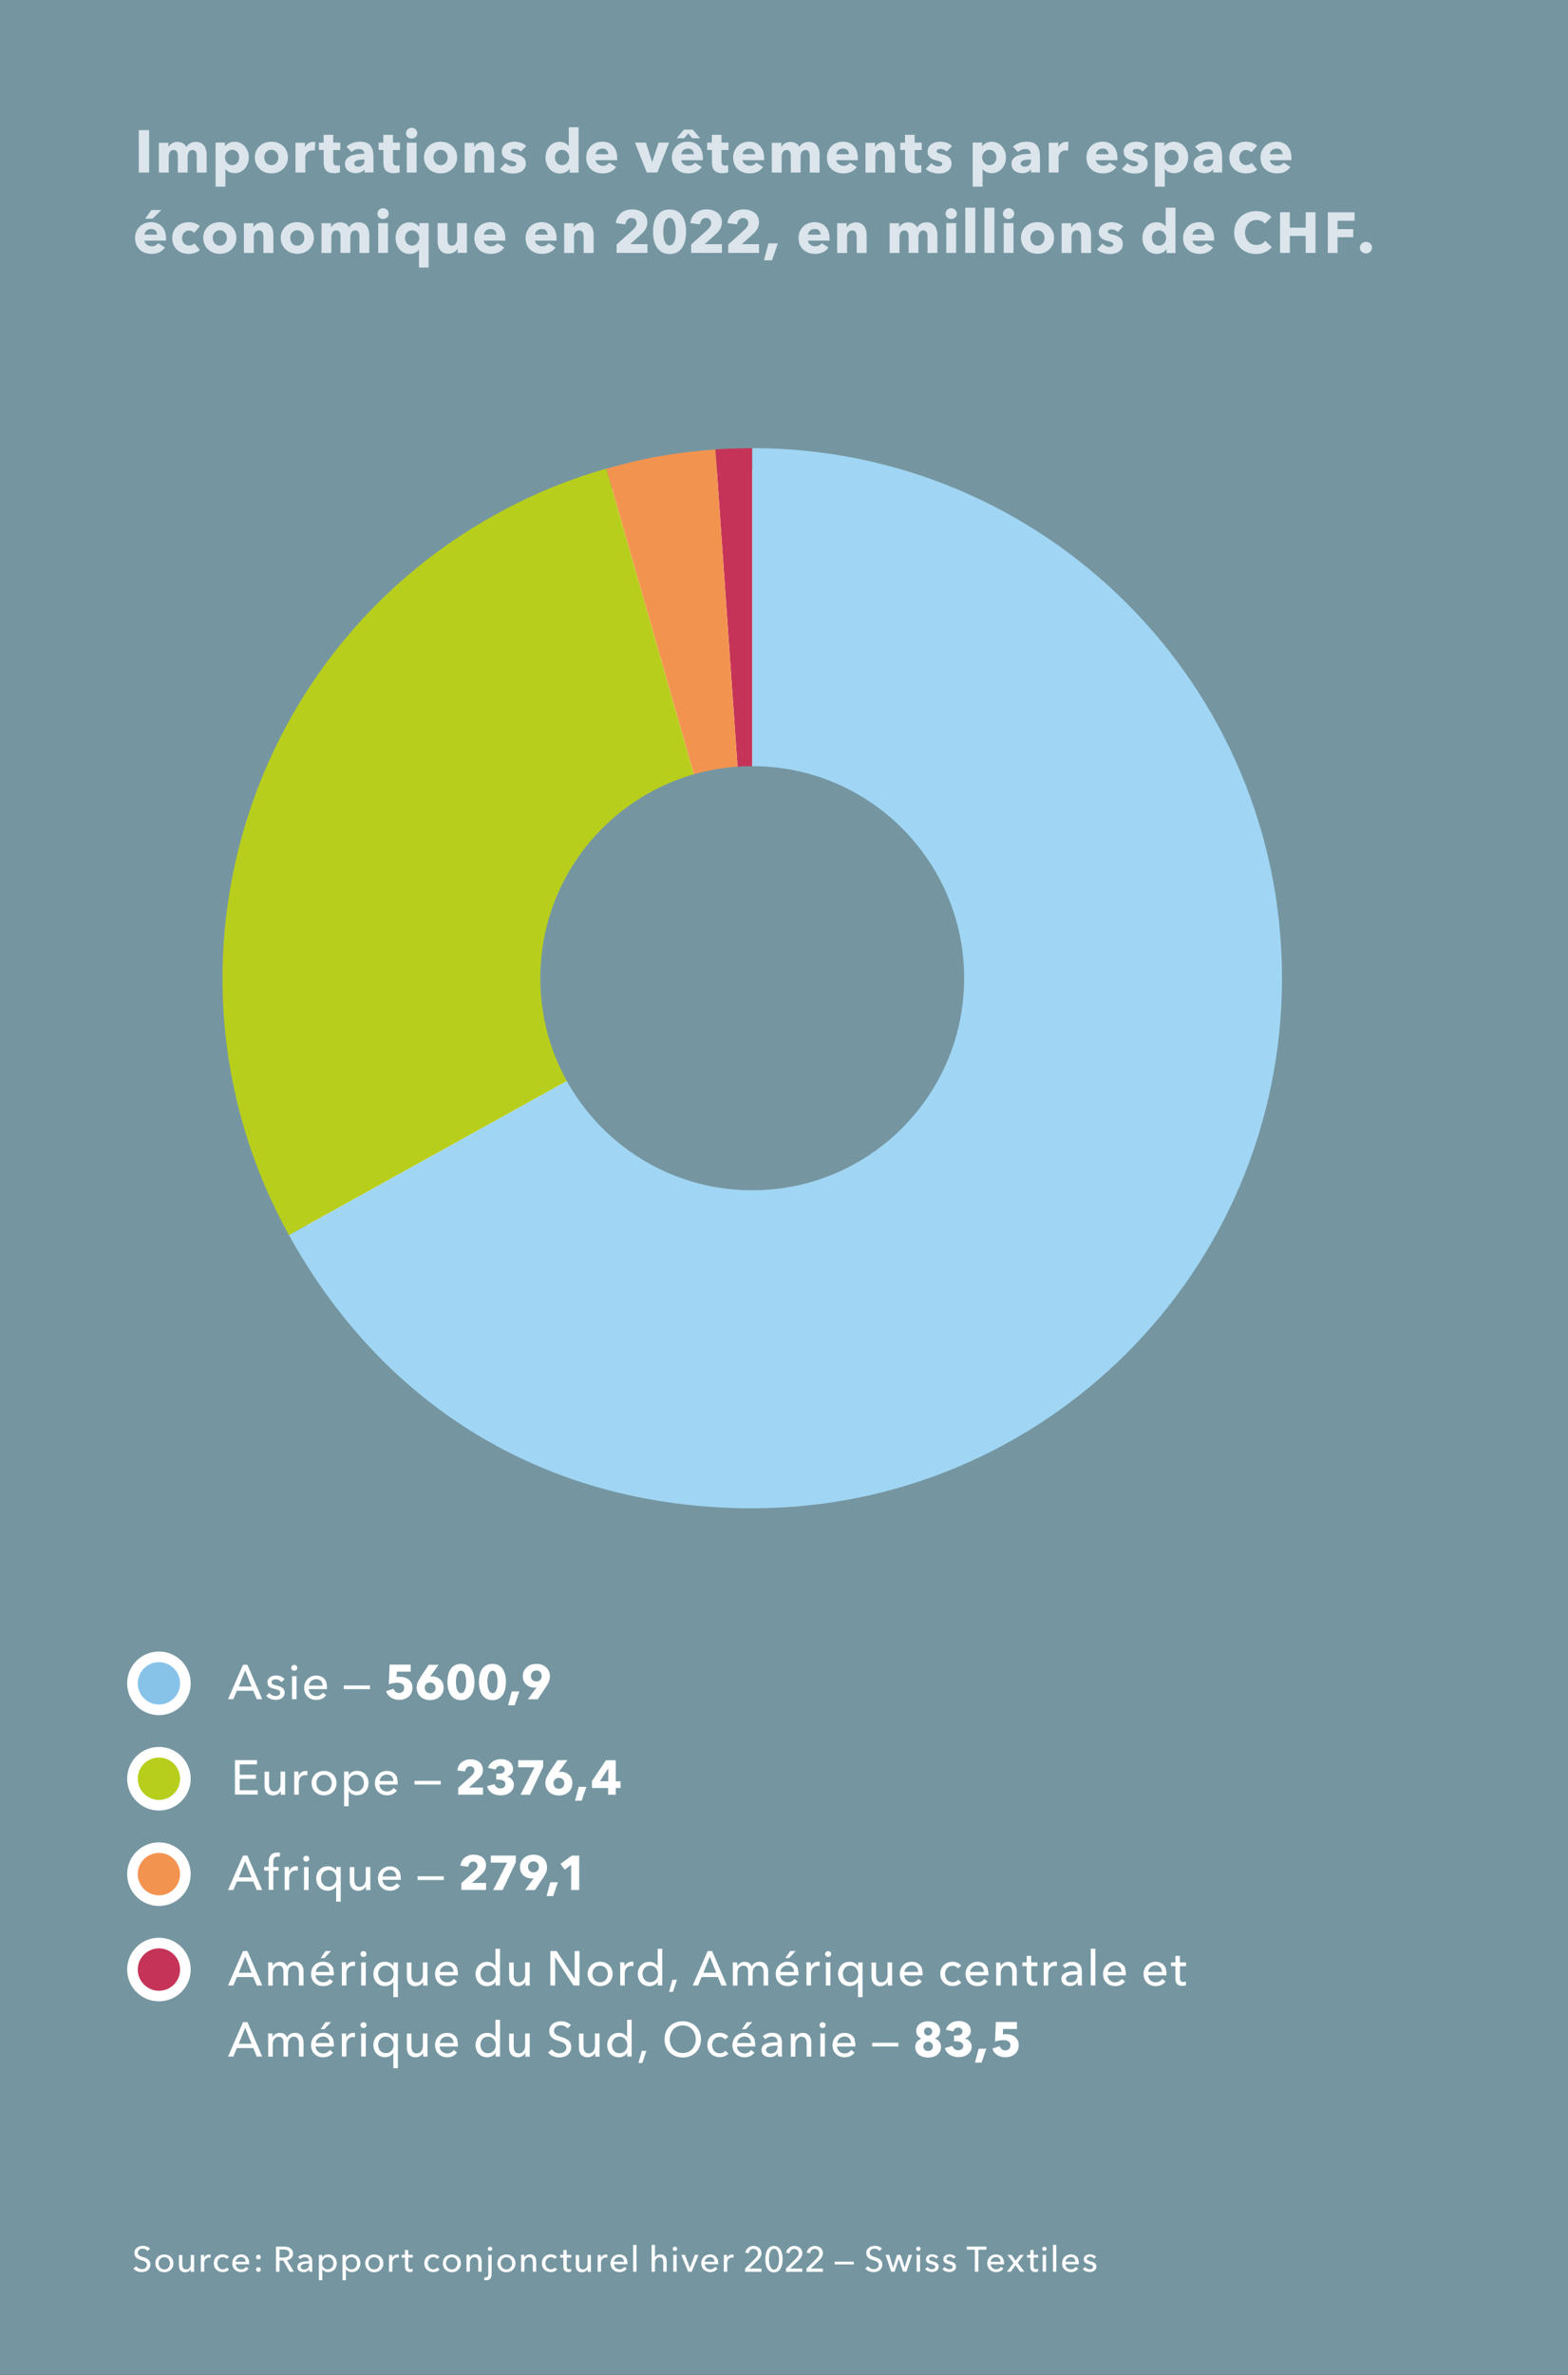
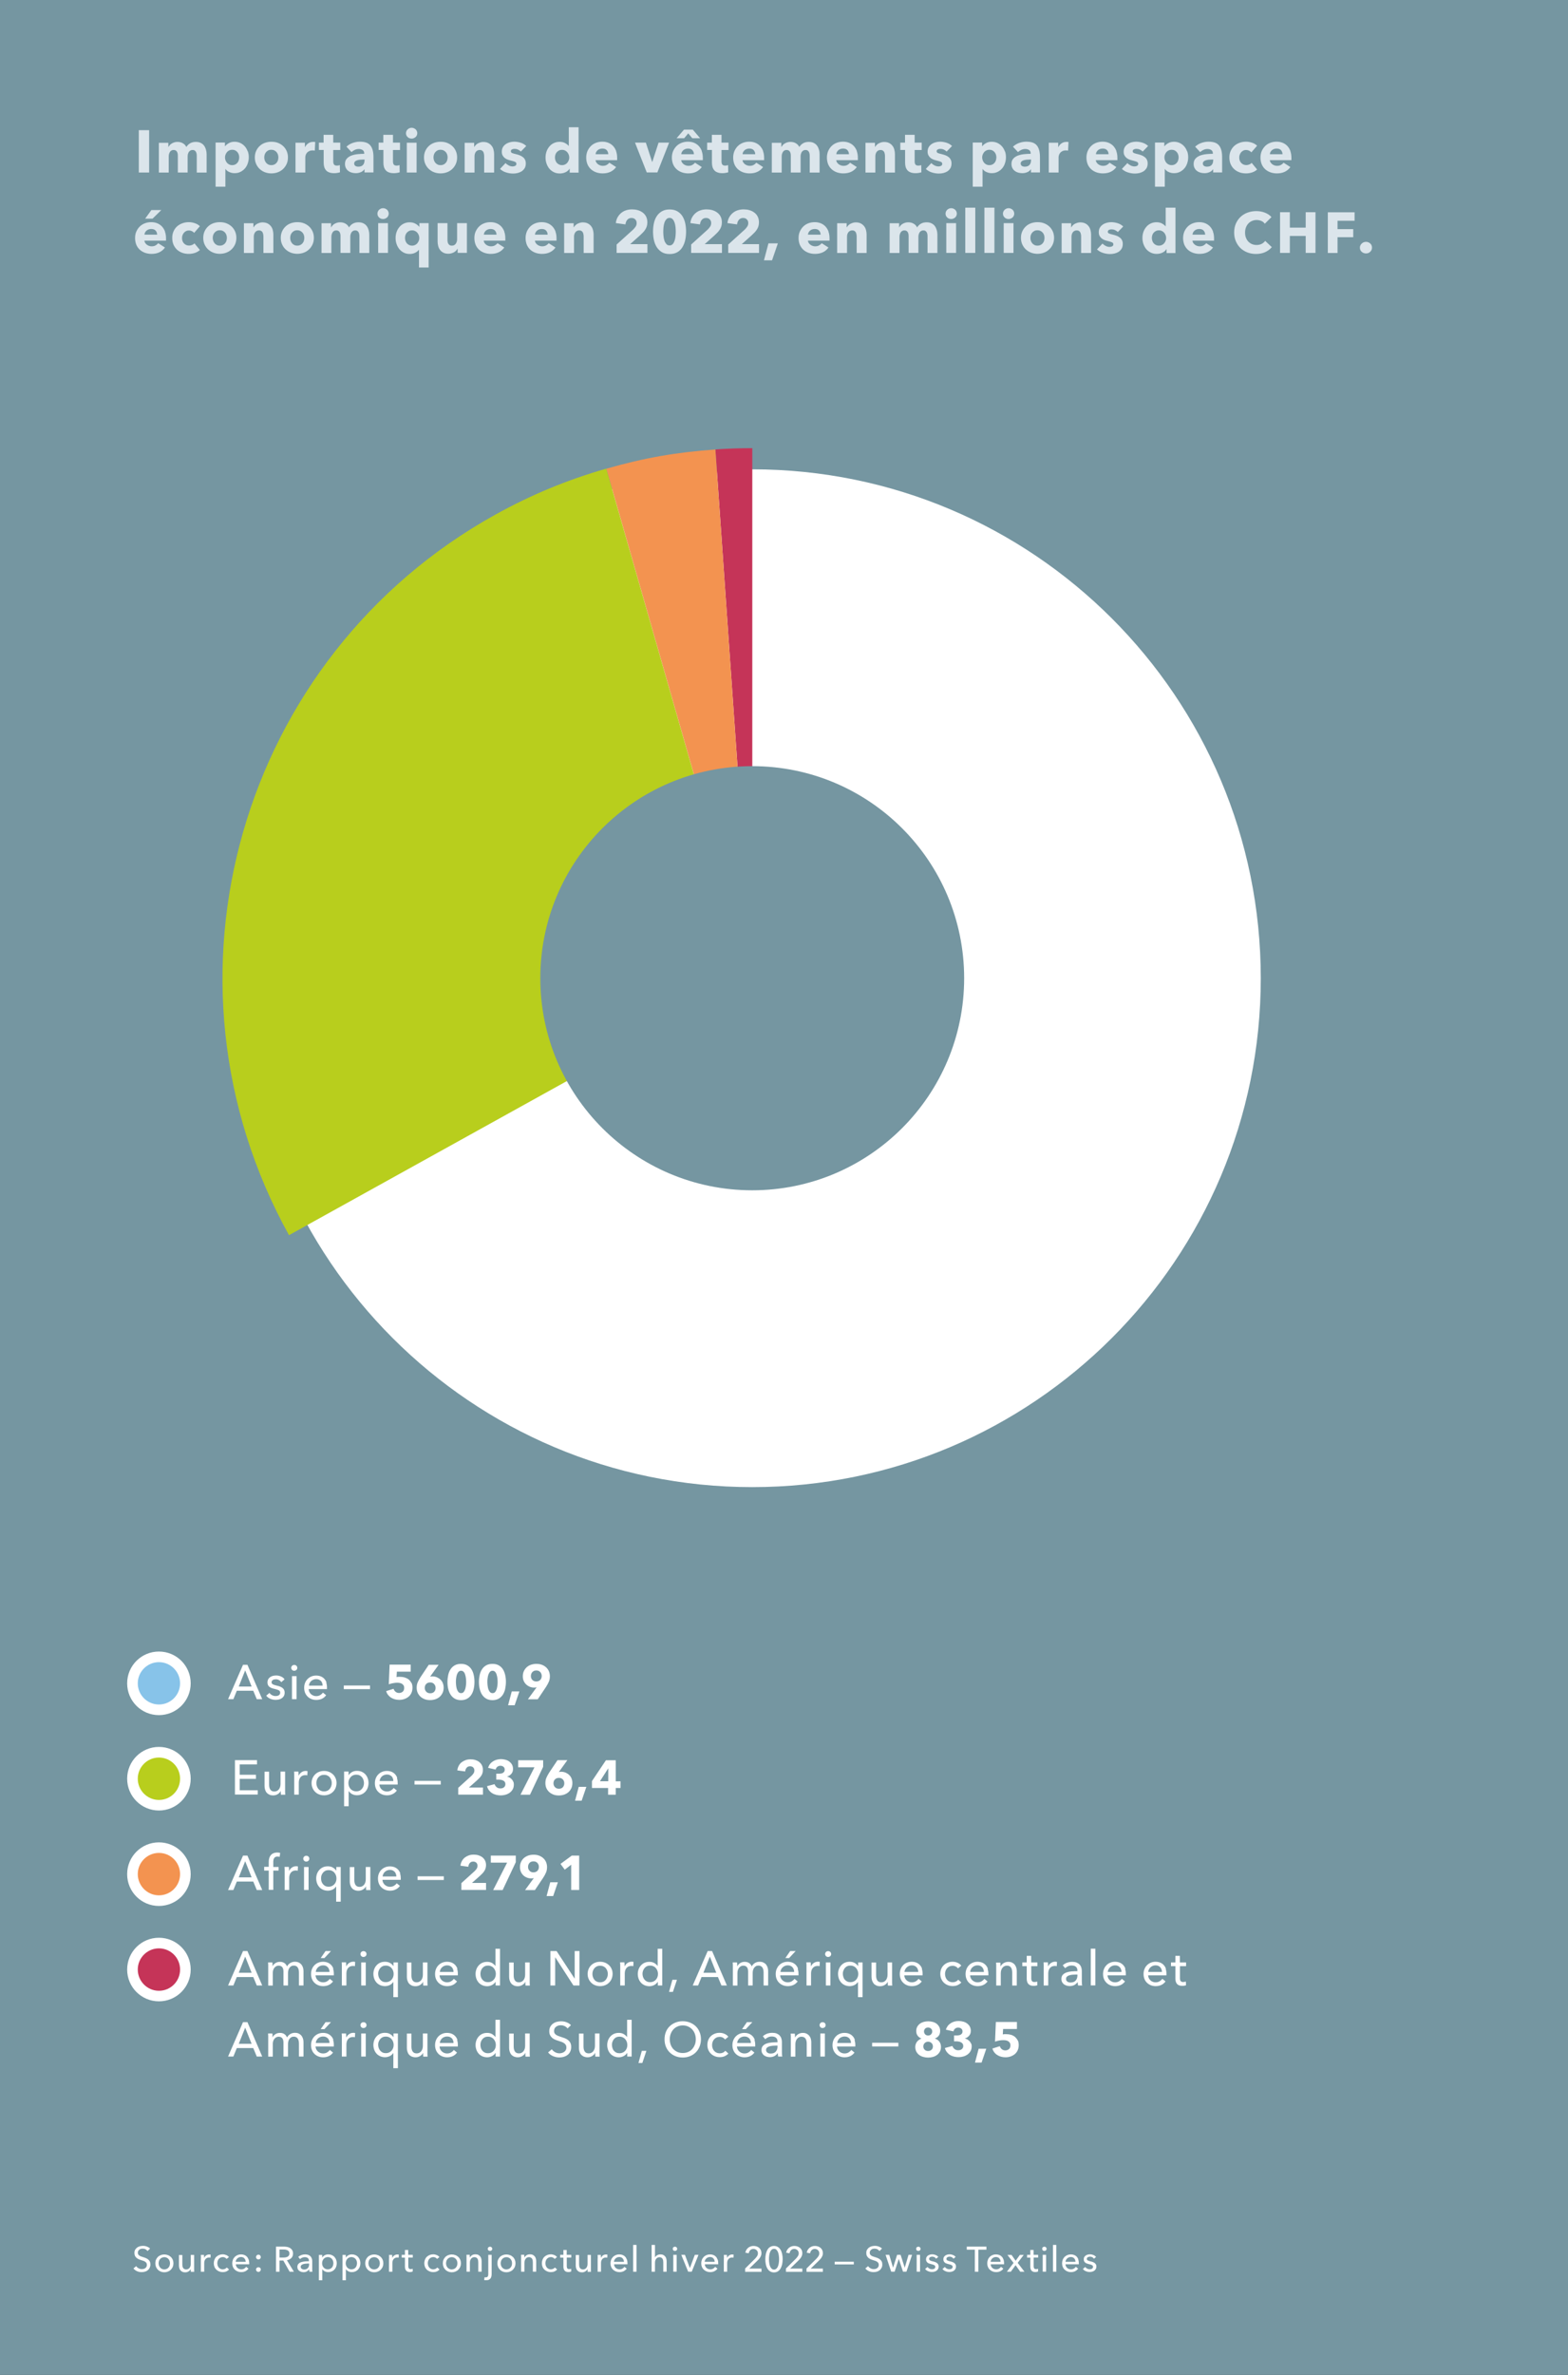
<svg xmlns="http://www.w3.org/2000/svg" id="Ebene_1" data-name="Ebene 1" viewBox="0 0 209.76 317.48">
  <rect x="0" y="0" width="209.76" height="317.48" fill="#333333" stroke="none" />
  <defs>
    <style>
      .cls-1 {
        clip-path: url(#clippath);
      }

      .cls-2 {
        fill: none;
      }

      .cls-2, .cls-3, .cls-4, .cls-5, .cls-6, .cls-7, .cls-8, .cls-9, .cls-10, .cls-11 {
        stroke-width: 0px;
      }

      .cls-3 {
        fill: #f39350;
      }

      .cls-4, .cls-5 {
        fill-rule: evenodd;
      }

      .cls-4, .cls-10 {
        fill: #b8ce1d;
      }

      .cls-5 {
        fill: #a0d6f3;
      }

      .cls-6 {
        fill: #7596a1;
      }

      .cls-7 {
        fill: #c53458;
      }

      .cls-8 {
        fill: #fff;
      }

      .cls-9 {
        fill: #dbe5eb;
      }

      .cls-11 {
        fill: #87c3e9;
      }
    </style>
    <clipPath id="clippath">
      <rect class="cls-2" x="29.76" y="59.91" width="141.73" height="141.72" />
    </clipPath>
  </defs>
  <polygon class="cls-6" points="0 0 0 317.48 209.76 317.48 209.76 0 0 0 0 0" />
  <path class="cls-8" d="M100.63,198.8c37.57,0,68.03-30.46,68.03-68.03s-30.46-68.03-68.03-68.03-68.03,30.46-68.03,68.03,30.46,68.03,68.03,68.03h0Z" />
  <path class="cls-7" d="M100.64,130.77l-4.94-70.69c1.56-.11,3.38-.17,4.94-.17v70.86Z" />
  <g class="cls-1">
    <path class="cls-3" d="M100.64,130.77l-19.53-68.11c5-1.44,9.4-2.21,14.59-2.57l4.94,70.69Z" />
-     <path class="cls-4" d="M100.64,130.77l-61.98,34.35c-18.97-34.23-6.61-77.36,27.62-96.33,4.76-2.64,9.59-4.64,14.82-6.14l19.53,68.11Z" />
+     <path class="cls-4" d="M100.64,130.77l-61.98,34.35c-18.97-34.23-6.61-77.36,27.62-96.33,4.76-2.64,9.59-4.64,14.82-6.14l19.53,68.11" />
  </g>
-   <path class="cls-5" d="M100.64,130.77V59.91c39.13,0,70.86,31.72,70.86,70.86s-31.72,70.86-70.86,70.86c-26.85,0-48.96-13.03-61.98-36.51l61.98-34.35Z" />
  <path class="cls-9" d="M19.33,31.36c0-.1.03-.2.08-.29.05-.09.11-.17.19-.24.08-.07.17-.12.28-.16.11-.04.22-.06.35-.06.26,0,.46.07.59.22.13.15.2.33.2.54h-1.69ZM22.08,30.96c-.1-.27-.24-.49-.41-.68-.18-.19-.39-.33-.63-.43s-.51-.15-.81-.15-.59.05-.85.15c-.26.1-.49.24-.68.43-.19.18-.34.41-.46.67s-.17.56-.17.88.06.63.17.9c.11.26.27.48.47.66.2.18.43.31.7.41.27.09.55.14.85.14.41,0,.76-.07,1.07-.22.31-.15.55-.36.74-.63l-.91-.58c-.09.12-.21.22-.35.3-.14.08-.32.12-.53.12-.12,0-.23-.02-.34-.06s-.21-.09-.3-.16c-.09-.07-.16-.15-.22-.24-.06-.09-.09-.19-.1-.3h2.89s0-.1,0-.15v-.16c0-.34-.05-.65-.15-.91h0ZM21.58,28.08h-1.33l-.83,1.15h.99l1.17-1.15h0ZM26.74,30.24c-.08-.08-.17-.15-.28-.22-.11-.07-.23-.12-.36-.17-.13-.05-.27-.08-.41-.11-.14-.03-.28-.04-.43-.04-.31,0-.6.05-.87.15-.27.1-.51.24-.71.42-.2.18-.36.41-.47.67-.12.26-.17.55-.17.88s.06.63.17.89c.12.26.27.48.47.67.2.18.44.32.71.42.27.1.57.14.88.14.29,0,.57-.05.83-.14.26-.09.47-.22.64-.38l-.73-.89c-.08.1-.19.17-.32.22-.13.05-.26.08-.4.08-.14,0-.27-.03-.39-.08-.11-.05-.21-.13-.3-.22-.08-.09-.15-.2-.19-.32-.04-.12-.06-.25-.06-.39s.02-.27.07-.39c.05-.12.11-.23.19-.32.08-.09.18-.17.29-.22.11-.06.24-.08.38-.08s.26.03.39.09c.13.06.23.14.3.23l.76-.88h0ZM31.44,30.92c-.12-.26-.28-.48-.48-.66-.2-.18-.44-.32-.7-.42-.27-.1-.55-.14-.86-.14s-.58.05-.85.14c-.27.1-.5.23-.7.42-.2.18-.36.4-.48.66-.12.26-.18.55-.18.88s.06.62.18.88c.12.26.28.49.48.67.2.18.43.33.7.43.27.1.55.15.85.15s.59-.05.86-.15c.27-.1.5-.24.7-.43.2-.18.36-.41.48-.67.12-.26.18-.56.18-.88s-.06-.62-.18-.88h0ZM30.3,32.18c-.04.12-.1.23-.18.33-.08.1-.18.18-.3.24-.12.06-.25.09-.41.09s-.29-.03-.41-.09c-.12-.06-.22-.14-.3-.24-.08-.1-.14-.21-.18-.33-.04-.12-.06-.25-.06-.38s.02-.25.06-.38c.04-.12.1-.23.18-.32.08-.09.17-.17.29-.23.12-.06.25-.09.41-.09s.29.03.41.09c.12.06.22.13.3.23.08.09.14.2.18.32.04.12.06.25.06.38s-.02.25-.06.38h0ZM36.57,33.81v-2.46c0-.2-.03-.39-.08-.59-.05-.2-.13-.37-.25-.52s-.27-.28-.45-.37-.41-.14-.68-.14c-.14,0-.27.02-.39.06-.12.04-.24.09-.34.14s-.19.13-.27.21c-.08.08-.14.17-.19.25h-.02v-.55h-1.27v3.98h1.32v-2.16c0-.11.01-.22.04-.32.03-.1.07-.2.13-.28.06-.08.13-.14.22-.19.09-.05.19-.07.31-.07s.21.02.29.07c.08.05.14.11.18.18.04.08.07.17.09.27.02.1.03.21.03.32v2.18h1.32ZM41.81,30.92c-.12-.26-.28-.48-.48-.66-.2-.18-.44-.32-.7-.42-.27-.1-.55-.14-.86-.14s-.58.05-.85.14c-.27.1-.5.23-.7.42-.2.18-.36.4-.48.66-.12.26-.18.55-.18.88s.06.62.18.88c.12.26.28.49.48.67.2.18.43.33.7.43.27.1.55.15.85.15s.59-.05.86-.15c.27-.1.5-.24.7-.43.2-.18.36-.41.48-.67.12-.26.18-.56.18-.88s-.06-.62-.18-.88h0ZM40.66,32.18c-.04.12-.1.23-.18.33-.08.1-.18.18-.3.24-.12.06-.25.09-.41.09s-.29-.03-.41-.09c-.12-.06-.22-.14-.3-.24-.08-.1-.14-.21-.18-.33-.04-.12-.06-.25-.06-.38s.02-.25.06-.38c.04-.12.1-.23.18-.32.08-.09.17-.17.29-.23.12-.06.25-.09.41-.09s.29.03.41.09c.12.06.22.13.3.23.08.09.14.2.18.32.04.12.06.25.06.38s-.02.25-.06.38h0ZM49.4,33.81v-2.46c0-.19-.03-.38-.08-.57-.05-.19-.13-.37-.24-.53s-.26-.29-.44-.38c-.18-.1-.41-.15-.68-.15-.3,0-.55.06-.76.18-.21.12-.38.29-.51.5-.11-.22-.27-.39-.47-.5-.2-.12-.44-.18-.73-.18-.15,0-.29.02-.41.06-.13.04-.24.09-.34.15-.1.06-.19.13-.26.21-.07.08-.13.16-.18.25h-.02v-.55h-1.27v3.98h1.32v-2.16c0-.24.06-.44.17-.61.11-.17.28-.25.48-.25.2,0,.34.07.43.2.09.13.14.31.14.54v2.27h1.31v-2.15c0-.11.01-.22.04-.32.03-.1.07-.2.12-.28.06-.08.13-.14.21-.19.08-.05.18-.07.29-.07s.21.02.28.07c.07.05.13.11.17.18.04.07.07.16.09.27.02.1.02.21.02.32v2.18h1.31ZM51.94,28.27c-.04-.09-.09-.16-.16-.23-.07-.06-.15-.11-.24-.15-.09-.04-.19-.06-.29-.06-.11,0-.21.02-.3.06-.09.04-.17.09-.24.16-.07.06-.12.14-.16.23-.04.09-.06.18-.06.28,0,.2.07.37.22.51.14.14.32.21.54.21.1,0,.2-.02.29-.06.09-.04.17-.09.24-.15.07-.06.12-.14.16-.23.04-.09.06-.18.06-.28s-.02-.2-.06-.28h0ZM51.9,33.81v-3.98h-1.31v3.98h1.31ZM57.34,35.73v-5.9h-1.24v.49h-.02c-.12-.16-.29-.3-.51-.42s-.47-.18-.77-.18-.55.06-.78.17c-.23.11-.43.26-.59.46-.16.19-.29.41-.38.67-.09.25-.13.52-.13.8s.04.54.13.8c.09.26.21.48.37.68.16.19.36.35.59.47.23.12.5.18.81.18.25,0,.48-.05.69-.15.22-.1.39-.23.52-.4h.02v2.36h1.3ZM56.02,32.19c-.05.12-.11.23-.19.33-.08.1-.18.17-.3.23-.12.06-.25.09-.4.09s-.29-.03-.41-.09c-.12-.06-.22-.14-.3-.23-.08-.1-.14-.21-.18-.33-.04-.13-.06-.25-.06-.38s.02-.25.06-.38c.04-.12.1-.23.18-.32.08-.09.18-.17.3-.23.12-.06.25-.09.41-.09s.28.03.4.09c.12.06.22.14.3.23.08.1.15.21.19.33.05.12.07.25.07.38s-.02.25-.07.38h0ZM62.46,33.81v-3.98h-1.31v2.15c0,.23-.06.43-.18.6-.12.17-.29.26-.52.26-.12,0-.22-.02-.3-.07-.07-.05-.13-.11-.18-.19-.05-.08-.08-.17-.09-.27-.02-.1-.02-.21-.02-.32v-2.16h-1.32v2.46c0,.2.03.4.08.6.05.19.13.37.25.52.11.15.26.28.45.37.18.1.41.14.68.14.14,0,.27-.02.4-.06.13-.04.24-.09.34-.14.1-.06.19-.13.27-.21.08-.08.14-.17.19-.26h.02v.55h1.26ZM64.73,31.36c0-.1.03-.2.08-.29.05-.09.11-.17.19-.24.08-.07.17-.12.28-.16.11-.04.22-.06.35-.06.26,0,.46.07.59.22.13.15.2.33.2.54h-1.69ZM67.47,30.96c-.1-.27-.24-.49-.41-.68-.18-.19-.39-.33-.63-.43-.25-.1-.51-.15-.81-.15s-.59.05-.85.15c-.26.1-.49.24-.68.43-.19.18-.34.41-.46.67s-.17.56-.17.88.06.63.17.9c.11.26.27.48.47.66.2.18.43.31.7.41.27.09.55.14.85.14.41,0,.76-.07,1.07-.22.31-.15.55-.36.74-.63l-.91-.58c-.09.12-.21.22-.35.3-.14.08-.32.12-.53.12-.12,0-.23-.02-.34-.06-.11-.04-.21-.09-.3-.16-.09-.07-.16-.15-.22-.24-.06-.09-.09-.19-.1-.3h2.89s0-.1,0-.15v-.16c0-.34-.05-.65-.15-.91h0ZM71.57,31.36c0-.1.03-.2.08-.29s.11-.17.19-.24c.08-.07.17-.12.28-.16.11-.04.22-.06.35-.06.26,0,.46.07.59.22.13.15.2.33.2.54h-1.69ZM74.32,30.96c-.1-.27-.24-.49-.41-.68-.18-.19-.39-.33-.63-.43-.25-.1-.51-.15-.81-.15s-.59.05-.85.15c-.26.1-.49.24-.68.43-.19.18-.34.41-.46.67-.11.26-.17.56-.17.88s.06.63.17.9c.11.26.27.48.47.66.2.18.43.31.7.41.27.09.55.14.85.14.41,0,.76-.07,1.07-.22.31-.15.55-.36.74-.63l-.91-.58c-.09.12-.21.22-.35.3-.14.08-.32.12-.53.12-.12,0-.23-.02-.34-.06-.11-.04-.21-.09-.3-.16-.09-.07-.16-.15-.22-.24-.06-.09-.09-.19-.1-.3h2.89s0-.1,0-.15v-.16c0-.34-.05-.65-.15-.91h0ZM79.41,33.81v-2.46c0-.2-.03-.39-.08-.59-.05-.2-.13-.37-.25-.52-.11-.15-.27-.28-.45-.37-.19-.1-.41-.14-.68-.14-.14,0-.27.02-.39.06-.12.04-.24.09-.34.14-.1.06-.19.13-.27.21-.08.08-.14.17-.19.25h-.02v-.55h-1.27v3.98h1.32v-2.16c0-.11.01-.22.04-.32.03-.1.07-.2.13-.28.06-.08.13-.14.22-.19.09-.05.19-.07.31-.07s.21.02.29.07c.08.05.14.11.18.18.04.08.07.17.09.27.02.1.03.21.03.32v2.18h1.32ZM86.61,33.81v-1.17h-2.31l1.31-1.17c.13-.12.25-.24.37-.36.12-.12.23-.25.32-.39s.17-.29.22-.45c.05-.16.08-.35.08-.55,0-.29-.06-.55-.17-.77s-.27-.4-.46-.54c-.19-.14-.41-.25-.66-.32-.25-.07-.5-.1-.76-.1-.28,0-.54.04-.79.12-.25.08-.47.2-.66.36-.19.16-.35.35-.48.58-.13.23-.2.48-.24.77l1.29.18c.03-.26.11-.46.25-.62.14-.16.32-.24.55-.24s.38.06.51.19c.13.13.19.29.19.49,0,.17-.04.32-.13.46-.09.14-.2.27-.34.41l-2.21,2v1.12h4.1ZM91.66,29.82c-.08-.36-.21-.67-.38-.94-.18-.27-.4-.48-.68-.64-.28-.16-.62-.24-1.02-.24s-.74.08-1.02.24c-.28.16-.51.37-.69.64-.18.27-.31.58-.39.94-.08.36-.12.74-.12,1.14s.04.78.12,1.14c.08.36.21.68.39.96.18.27.41.49.69.66.28.16.62.24,1.02.24s.74-.08,1.02-.24c.28-.16.51-.38.68-.66s.3-.59.38-.96c.08-.36.12-.74.12-1.14s-.04-.78-.12-1.14h0ZM90.37,31.56c-.02.22-.06.42-.12.6-.06.18-.14.34-.25.46-.11.13-.25.19-.43.19s-.32-.06-.43-.19-.2-.28-.26-.46c-.06-.18-.1-.38-.12-.6-.02-.22-.03-.41-.03-.6s.01-.37.03-.58c.02-.21.06-.41.12-.6.06-.18.15-.34.26-.46.11-.13.26-.19.43-.19s.32.06.43.19c.11.13.19.28.25.46.06.18.1.38.12.6.02.21.03.41.03.58s-.01.38-.03.6h0ZM96.58,33.81v-1.17h-2.31l1.31-1.17c.13-.12.25-.24.37-.36s.23-.25.32-.39c.09-.14.17-.29.22-.45.05-.16.08-.35.08-.55,0-.29-.06-.55-.17-.77-.11-.22-.27-.4-.46-.54-.19-.14-.41-.25-.66-.32-.25-.07-.5-.1-.76-.1-.28,0-.54.04-.79.12-.25.08-.47.2-.66.36-.19.16-.35.35-.48.58-.13.23-.2.48-.24.77l1.29.18c.03-.26.11-.46.25-.62.14-.16.32-.24.55-.24s.38.06.51.19c.13.13.19.29.19.49,0,.17-.04.32-.13.46-.09.14-.2.27-.34.41l-2.21,2v1.12h4.1ZM101.54,33.81v-1.17h-2.31l1.31-1.17c.13-.12.25-.24.37-.36.12-.12.23-.25.32-.39.09-.14.17-.29.22-.45.05-.16.08-.35.08-.55,0-.29-.06-.55-.17-.77-.11-.22-.27-.4-.46-.54-.19-.14-.41-.25-.66-.32-.24-.07-.5-.1-.76-.1-.28,0-.54.04-.79.12-.25.08-.47.2-.66.36-.19.16-.35.35-.48.58-.13.23-.2.48-.24.77l1.29.18c.03-.26.11-.46.25-.62.14-.16.32-.24.55-.24s.38.06.51.19c.13.13.19.29.19.49,0,.17-.04.32-.13.46-.09.14-.2.27-.34.41l-2.21,2v1.12h4.1ZM104.06,32.53h-1.26l-.6,2.27h1.08l.78-2.27h0ZM108.09,31.36c0-.1.03-.2.08-.29.05-.09.11-.17.19-.24.08-.07.17-.12.28-.16.11-.04.22-.06.35-.06.26,0,.46.07.59.22.13.15.2.33.2.54h-1.69ZM110.84,30.96c-.1-.27-.24-.49-.41-.68-.18-.19-.39-.33-.63-.43-.25-.1-.52-.15-.81-.15s-.59.05-.85.15c-.26.1-.49.24-.68.43-.19.18-.34.41-.46.67s-.17.56-.17.88.06.63.17.9c.12.26.27.48.47.66.2.18.43.31.7.41.27.09.55.14.85.14.4,0,.76-.07,1.07-.22.31-.15.55-.36.74-.63l-.91-.58c-.09.12-.21.22-.35.3-.14.08-.32.12-.53.12-.12,0-.23-.02-.34-.06-.11-.04-.21-.09-.3-.16-.09-.07-.16-.15-.22-.24-.06-.09-.09-.19-.1-.3h2.89s0-.1,0-.15v-.16c0-.34-.05-.65-.15-.91h0ZM115.93,33.81v-2.46c0-.2-.03-.39-.08-.59-.05-.2-.13-.37-.25-.52s-.27-.28-.45-.37c-.19-.1-.41-.14-.68-.14-.14,0-.27.02-.39.06-.12.04-.24.09-.34.14s-.19.13-.27.21c-.08.08-.14.17-.19.25h-.02v-.55h-1.27v3.98h1.32v-2.16c0-.11.01-.22.04-.32.03-.1.07-.2.13-.28.06-.08.13-.14.22-.19.09-.05.19-.07.31-.07s.22.02.29.07c.08.05.14.11.18.18.04.08.07.17.09.27.02.1.03.21.03.32v2.18h1.32ZM125.4,33.81v-2.46c0-.19-.03-.38-.08-.57-.05-.19-.13-.37-.24-.53-.11-.16-.26-.29-.44-.38-.18-.1-.41-.15-.68-.15-.3,0-.55.06-.76.18-.21.12-.38.29-.51.5-.11-.22-.27-.39-.47-.5-.2-.12-.44-.18-.73-.18-.15,0-.29.02-.41.06-.12.04-.24.09-.34.15-.1.06-.19.13-.26.21-.07.08-.13.16-.18.25h-.02v-.55h-1.27v3.98h1.32v-2.16c0-.24.06-.44.17-.61.12-.17.28-.25.48-.25.2,0,.34.07.43.2.09.13.14.31.14.54v2.27h1.31v-2.15c0-.11.01-.22.04-.32.03-.1.07-.2.12-.28.06-.08.12-.14.21-.19.08-.05.18-.07.29-.07s.21.02.28.07c.07.05.13.11.17.18.04.07.07.16.09.27.02.1.02.21.02.32v2.18h1.31ZM127.94,28.27c-.04-.09-.09-.16-.16-.23-.07-.06-.15-.11-.24-.15-.09-.04-.19-.06-.29-.06-.11,0-.21.02-.3.06-.09.04-.17.09-.24.16-.07.06-.12.14-.16.23-.04.09-.06.18-.06.28,0,.2.07.37.22.51.14.14.32.21.54.21.1,0,.2-.02.29-.06.09-.04.17-.09.24-.15.07-.06.12-.14.16-.23.04-.09.06-.18.06-.28s-.02-.2-.06-.28h0ZM127.9,33.81v-3.98h-1.31v3.98h1.31ZM130.47,33.81v-6.05h-1.34v6.05h1.34ZM133.03,33.81v-6.05h-1.34v6.05h1.34ZM135.62,28.27c-.04-.09-.09-.16-.16-.23-.07-.06-.15-.11-.24-.15-.09-.04-.19-.06-.29-.06-.11,0-.21.02-.3.06-.09.04-.17.09-.24.16-.07.06-.12.14-.16.23-.04.09-.06.18-.06.28,0,.2.07.37.22.51.14.14.32.21.54.21.1,0,.2-.02.29-.06.09-.04.17-.09.24-.15.07-.06.12-.14.16-.23.04-.09.06-.18.06-.28s-.02-.2-.06-.28h0ZM135.58,33.81v-3.98h-1.31v3.98h1.31ZM140.83,30.92c-.12-.26-.28-.48-.48-.66-.2-.18-.44-.32-.7-.42-.27-.1-.55-.14-.86-.14s-.58.05-.85.14c-.27.1-.5.23-.7.42-.2.18-.36.4-.48.66-.12.26-.18.55-.18.88s.06.62.18.88c.12.26.28.49.48.67.2.18.44.33.7.43.27.1.55.15.85.15s.59-.05.86-.15c.27-.1.5-.24.7-.43.2-.18.36-.41.48-.67.12-.26.18-.56.18-.88s-.06-.62-.18-.88h0ZM139.68,32.18c-.04.12-.1.23-.18.33-.08.1-.18.18-.3.24-.12.06-.25.09-.41.09s-.29-.03-.41-.09c-.12-.06-.22-.14-.3-.24-.08-.1-.14-.21-.18-.33-.04-.12-.06-.25-.06-.38s.02-.25.06-.38c.04-.12.1-.23.18-.32.08-.09.18-.17.29-.23.12-.06.25-.09.41-.09s.29.03.41.09c.12.06.22.13.3.23.08.09.14.2.18.32.04.12.06.25.06.38s-.02.25-.06.38h0ZM145.96,33.81v-2.46c0-.2-.03-.39-.08-.59-.05-.2-.13-.37-.25-.52-.11-.15-.26-.28-.45-.37-.19-.1-.41-.14-.68-.14-.14,0-.27.02-.39.06-.12.04-.24.09-.34.14s-.19.13-.27.21c-.08.08-.14.17-.19.25h-.02v-.55h-1.27v3.98h1.32v-2.16c0-.11.01-.22.04-.32.03-.1.07-.2.13-.28.06-.08.13-.14.22-.19.09-.05.19-.07.31-.07s.22.02.29.07c.08.05.14.11.18.18.04.08.07.17.09.27.02.1.03.21.03.32v2.18h1.32ZM150.24,30.26c-.2-.19-.44-.33-.72-.42-.29-.09-.58-.14-.88-.14-.19,0-.39.03-.58.08-.19.05-.37.13-.53.24-.16.11-.29.24-.39.41-.1.17-.15.37-.15.61,0,.19.03.35.1.48.07.13.16.25.27.34.11.09.23.16.37.22.14.05.28.1.42.13.27.06.47.13.6.18.13.06.19.15.19.27s-.05.22-.16.27c-.1.05-.21.08-.32.08-.19,0-.37-.04-.54-.13-.17-.09-.31-.19-.43-.32l-.74.78c.21.2.47.36.78.46s.63.16.96.16c.2,0,.4-.02.61-.07.2-.05.39-.13.55-.23.16-.11.29-.25.4-.42.1-.17.15-.39.15-.64,0-.19-.04-.36-.11-.5-.07-.14-.17-.26-.3-.35-.12-.1-.26-.17-.41-.23-.15-.06-.3-.1-.45-.14-.26-.06-.44-.11-.56-.16-.12-.05-.17-.13-.17-.24s.05-.2.16-.25c.1-.05.22-.07.34-.07.16,0,.31.03.46.1s.27.15.38.26l.72-.74h0ZM157.25,33.81v-6.05h-1.31v2.49h-.02c-.11-.13-.27-.26-.47-.37-.2-.11-.45-.17-.74-.17s-.55.06-.78.17-.43.26-.59.46c-.16.19-.29.41-.38.67-.09.25-.13.52-.13.8s.04.54.13.8c.09.26.21.48.37.68.16.19.36.35.6.47.24.12.5.18.8.18.27,0,.52-.05.76-.16.24-.11.42-.27.55-.47h.02v.52h1.21ZM155.93,32.19c-.04.12-.11.23-.19.33-.08.1-.18.17-.3.23-.12.06-.25.09-.4.09s-.29-.03-.41-.09c-.12-.06-.22-.14-.3-.23s-.14-.21-.18-.33c-.04-.13-.06-.25-.06-.38s.02-.25.06-.38c.04-.12.1-.23.18-.32.08-.09.18-.17.3-.23.12-.06.25-.09.41-.09s.28.03.4.09c.12.06.22.14.3.23.08.1.15.21.19.33.05.12.07.25.07.38s-.02.25-.07.38h0ZM159.53,31.36c0-.1.03-.2.08-.29.05-.09.11-.17.19-.24.08-.07.17-.12.28-.16.11-.04.22-.06.35-.06.26,0,.46.07.59.22.13.15.2.33.2.54h-1.69ZM162.28,30.96c-.1-.27-.24-.49-.41-.68-.18-.19-.39-.33-.63-.43-.24-.1-.51-.15-.81-.15s-.59.05-.85.15c-.26.1-.49.24-.68.43-.19.18-.34.41-.46.67-.11.26-.17.56-.17.88s.06.63.17.9c.12.26.27.48.47.66.2.18.43.31.7.41.27.09.55.14.85.14.4,0,.76-.07,1.07-.22.31-.15.55-.36.74-.63l-.91-.58c-.09.12-.21.22-.35.3-.14.08-.32.12-.53.12-.12,0-.23-.02-.34-.06-.11-.04-.21-.09-.3-.16-.09-.07-.16-.15-.22-.24-.06-.09-.09-.19-.1-.3h2.89s0-.1,0-.15v-.16c0-.34-.05-.65-.15-.91h0ZM170.16,33.06l-.91-.86c-.12.16-.27.3-.47.4-.19.1-.42.15-.68.15-.22,0-.43-.04-.62-.12-.19-.08-.35-.2-.49-.34-.14-.15-.24-.32-.32-.53-.08-.2-.11-.43-.11-.68s.04-.46.11-.66c.08-.2.18-.38.32-.53.14-.15.3-.27.49-.35.19-.08.4-.13.63-.13.21,0,.41.04.61.12.2.08.36.21.48.38l.89-.89c-.23-.26-.53-.46-.9-.6-.37-.14-.75-.2-1.13-.2-.41,0-.8.07-1.16.2-.36.13-.67.32-.94.57-.27.25-.47.55-.63.9-.15.35-.23.75-.23,1.18s.07.81.22,1.17c.15.35.35.66.61.91.26.25.57.45.93.59.36.14.74.21,1.16.21.46,0,.87-.08,1.22-.24.35-.16.65-.38.89-.66h0ZM175.98,33.81v-5.44h-1.31v2.06h-2.12v-2.06h-1.31v5.44h1.31v-2.27h2.12v2.27h1.31ZM181.21,29.5v-1.12h-3.58v5.44h1.3v-2.11h2.1v-1.08h-2.1v-1.12h2.28ZM183.3,32.55c-.16-.15-.35-.22-.56-.22-.11,0-.22.02-.32.06-.1.04-.18.1-.26.17-.08.07-.13.16-.18.25-.04.1-.06.2-.06.3,0,.11.02.21.06.31.04.09.1.17.18.24.07.07.16.12.26.16.1.04.2.06.32.06.22,0,.41-.07.56-.22.16-.15.24-.34.24-.56s-.08-.41-.24-.56h0Z" />
  <path class="cls-9" d="M19.95,23.06v-5.66h-1.38v5.66h1.38ZM27.64,23.06v-2.46c0-.19-.03-.38-.08-.57-.05-.19-.13-.37-.24-.53-.11-.16-.26-.29-.44-.38-.18-.1-.41-.15-.68-.15-.3,0-.55.06-.76.18-.21.12-.38.29-.51.5-.11-.22-.27-.39-.47-.5-.2-.12-.44-.18-.73-.18-.15,0-.29.02-.41.06-.13.04-.24.09-.34.15-.1.06-.19.13-.26.21-.07.08-.13.16-.18.25h-.02v-.55h-1.27v3.98h1.32v-2.16c0-.24.06-.44.17-.61.11-.17.28-.25.48-.25.2,0,.34.07.43.2.09.13.14.31.14.54v2.27h1.31v-2.15c0-.11.01-.22.04-.32.03-.1.07-.2.12-.28.06-.08.13-.14.21-.19.08-.05.18-.07.29-.07s.21.02.28.07c.07.05.13.11.17.18.04.07.07.16.09.27s.02.21.02.32v2.18h1.31ZM33.14,20.25c-.09-.25-.21-.48-.38-.67-.16-.19-.36-.34-.6-.46-.23-.11-.5-.17-.78-.17s-.55.06-.76.18-.39.26-.51.42h-.02v-.49h-1.25v5.9h1.31v-2.36h.02c.12.17.29.31.51.4.22.1.45.15.7.15.3,0,.57-.06.8-.18.23-.12.43-.27.6-.47.16-.19.29-.42.37-.68.09-.26.13-.52.13-.8s-.04-.54-.13-.8h0ZM31.94,21.43c-.04.13-.1.24-.18.33-.08.1-.17.17-.29.23-.12.06-.25.09-.41.09s-.28-.03-.4-.09c-.12-.06-.22-.14-.3-.23-.08-.1-.15-.21-.19-.33-.05-.12-.07-.25-.07-.38s.02-.25.07-.38c.05-.12.11-.23.19-.33.08-.1.18-.17.3-.23.12-.06.25-.09.4-.09s.29.03.41.09c.12.06.21.13.29.23.08.09.14.2.18.32s.06.25.06.38-.02.25-.06.38h0ZM38.34,20.17c-.12-.26-.28-.48-.48-.66s-.44-.32-.7-.42c-.27-.1-.55-.14-.86-.14s-.58.05-.85.14c-.27.1-.5.23-.7.42-.2.18-.36.4-.48.66s-.18.55-.18.88.06.62.18.88c.12.26.28.49.48.67.2.18.43.33.7.43.27.1.55.15.85.15s.59-.05.86-.15c.27-.1.5-.24.7-.43s.36-.41.48-.67c.12-.26.18-.56.18-.88s-.06-.62-.18-.88h0ZM37.19,21.42c-.04.12-.1.23-.18.33-.08.1-.18.18-.3.24-.12.06-.25.09-.41.09s-.29-.03-.41-.09c-.12-.06-.22-.14-.3-.24-.08-.1-.14-.21-.18-.33-.04-.12-.06-.25-.06-.38s.02-.25.06-.38c.04-.12.1-.23.18-.32.08-.09.17-.17.29-.23.12-.06.25-.09.41-.09s.29.03.41.09c.12.06.22.13.3.23s.14.2.18.32c.04.12.06.25.06.38s-.02.25-.06.38h0ZM42.17,18.99s-.07-.02-.12-.02c-.05,0-.1,0-.16,0-.25,0-.46.06-.65.19-.19.13-.33.3-.43.5h-.02v-.58h-1.26v3.98h1.31v-2.04c0-.08.02-.17.05-.28.03-.11.08-.2.16-.3.07-.09.17-.17.29-.23.12-.06.27-.1.44-.1.05,0,.11,0,.16,0,.06,0,.11.02.17.03l.06-1.16h0ZM45.52,20.05v-.98h-.94v-1.05h-1.29v1.05h-.63v.98h.64v1.68c0,.21.02.41.07.58.05.17.13.32.24.45.11.13.25.22.44.29.18.07.41.1.67.1.14,0,.28-.01.42-.04.14-.02.25-.05.34-.08l-.02-.96s-.11.04-.18.05c-.07.01-.14.02-.2.02-.19,0-.32-.05-.39-.14-.07-.09-.11-.23-.11-.42v-1.53h.94ZM48.76,21.46c0,.25-.07.45-.21.6-.14.15-.35.22-.61.22-.06,0-.13,0-.2-.02-.07-.01-.13-.04-.18-.07-.05-.03-.1-.07-.13-.13-.03-.05-.05-.12-.05-.19,0-.12.04-.21.11-.28.07-.07.17-.13.28-.16.11-.04.25-.06.39-.08.15-.01.29-.02.44-.02h.17v.14h0ZM47.02,20.33c.12-.11.27-.21.44-.29.17-.08.35-.12.54-.12.2,0,.37.05.51.14.14.09.21.24.21.44v.06c-.29,0-.58.02-.89.05-.3.03-.58.1-.83.19-.25.1-.45.23-.61.41-.16.18-.24.41-.24.7,0,.23.05.43.14.59.09.16.21.29.35.38.14.1.3.17.47.21.17.04.34.06.5.06.24,0,.46-.05.67-.14.21-.09.36-.22.46-.38h.02v.42h1.2v-2.01c0-.36-.03-.68-.1-.94-.07-.26-.17-.48-.32-.66-.14-.17-.33-.3-.56-.38s-.52-.12-.85-.12-.64.06-.96.17c-.31.11-.59.28-.82.5l.66.71h0ZM53.51,20.05v-.98h-.94v-1.05h-1.29v1.05h-.63v.98h.64v1.68c0,.21.02.41.07.58.05.17.13.32.24.45.11.13.25.22.44.29.18.07.41.1.67.1.14,0,.28-.01.42-.04.14-.02.25-.05.34-.08l-.02-.96s-.11.04-.18.05c-.07.01-.14.02-.2.02-.19,0-.32-.05-.39-.14-.07-.09-.11-.23-.11-.42v-1.53h.94ZM55.76,17.52c-.04-.09-.09-.16-.16-.23-.07-.06-.15-.11-.24-.15-.09-.04-.19-.06-.29-.06-.11,0-.21.02-.3.06-.09.04-.17.09-.24.16-.07.06-.12.14-.16.23-.04.09-.06.18-.06.28,0,.2.07.37.22.51.14.14.32.21.54.21.1,0,.2-.02.29-.06.09-.04.17-.09.24-.15.07-.06.12-.14.16-.23.04-.09.06-.18.06-.28s-.02-.2-.06-.28h0ZM55.73,23.06v-3.98h-1.31v3.98h1.31ZM60.97,20.17c-.12-.26-.28-.48-.48-.66-.2-.18-.44-.32-.7-.42-.27-.1-.55-.14-.86-.14s-.58.05-.85.14c-.27.1-.5.23-.7.42-.2.18-.36.4-.48.66-.12.26-.18.55-.18.88s.06.62.18.88c.12.26.28.49.48.67.2.18.43.33.7.43.27.1.55.15.85.15s.59-.05.86-.15c.27-.1.5-.24.7-.43.2-.18.36-.41.48-.67.12-.26.18-.56.18-.88s-.06-.62-.18-.88h0ZM59.83,21.42c-.04.12-.1.23-.18.33-.08.1-.18.18-.3.24-.12.06-.25.09-.41.09s-.29-.03-.41-.09c-.12-.06-.22-.14-.3-.24-.08-.1-.14-.21-.18-.33-.04-.12-.06-.25-.06-.38s.02-.25.06-.38c.04-.12.1-.23.18-.32.08-.09.17-.17.29-.23.12-.06.25-.09.41-.09s.29.03.41.09c.12.06.22.13.3.23.08.09.14.2.18.32.04.12.06.25.06.38s-.02.25-.06.38h0ZM66.1,23.06v-2.46c0-.2-.03-.39-.08-.59-.05-.2-.13-.37-.25-.52-.11-.15-.27-.28-.45-.37-.19-.1-.41-.14-.68-.14-.14,0-.27.02-.39.06-.12.04-.24.09-.34.14-.1.06-.19.13-.27.21-.08.08-.14.17-.19.25h-.02v-.55h-1.27v3.98h1.32v-2.16c0-.11.01-.22.04-.32.03-.1.07-.2.13-.28.06-.08.13-.14.22-.19.09-.05.19-.07.31-.07s.21.02.29.07c.08.05.14.11.18.18.04.08.07.17.09.27.02.1.03.21.03.32v2.18h1.32ZM70.38,19.5c-.2-.19-.44-.33-.72-.42-.29-.09-.58-.14-.88-.14-.19,0-.39.03-.58.08-.19.05-.37.13-.53.24-.16.11-.29.24-.39.41-.1.17-.15.37-.15.61,0,.19.03.35.1.48.07.13.16.25.27.34.11.09.23.16.37.22.14.05.28.1.42.13.27.06.47.13.6.18.13.06.19.15.19.27s-.05.22-.16.27-.21.08-.32.08c-.19,0-.37-.04-.54-.13-.17-.09-.31-.19-.43-.32l-.74.78c.21.2.47.36.78.46s.63.16.96.16c.2,0,.41-.02.61-.07.2-.05.39-.13.55-.23.16-.11.29-.25.4-.42.1-.17.15-.39.15-.64,0-.19-.04-.36-.11-.5-.07-.14-.17-.26-.3-.35-.12-.1-.26-.17-.41-.23-.15-.06-.3-.1-.45-.14-.26-.06-.44-.11-.56-.16-.11-.05-.17-.13-.17-.24s.05-.2.16-.25c.1-.05.22-.07.34-.07.16,0,.31.03.46.1.14.07.27.15.38.26l.72-.74h0ZM77.4,23.06v-6.05h-1.31v2.49h-.02c-.11-.13-.27-.26-.47-.37-.2-.11-.45-.17-.74-.17s-.55.06-.78.17c-.23.11-.43.26-.59.46-.16.19-.29.41-.38.67s-.13.52-.13.8.04.54.13.8c.09.26.21.48.37.68.16.19.36.35.6.47.23.12.5.18.8.18.27,0,.52-.05.76-.16.24-.11.42-.27.55-.47h.02v.52h1.21ZM76.08,21.43c-.05.12-.11.23-.19.33-.08.1-.18.17-.3.23-.12.06-.25.09-.4.09s-.29-.03-.41-.09c-.12-.06-.22-.14-.3-.23-.08-.1-.14-.21-.18-.33-.04-.13-.06-.25-.06-.38s.02-.25.06-.38.1-.23.18-.32c.08-.09.18-.17.3-.23.12-.06.25-.09.41-.09s.28.03.4.09c.12.06.22.14.3.23.08.1.15.21.19.33.05.12.07.25.07.38s-.02.25-.07.38h0ZM79.68,20.61c0-.1.03-.2.08-.29.05-.09.11-.17.19-.24.08-.07.17-.12.28-.16.11-.04.22-.06.35-.06.26,0,.46.07.59.22.13.15.2.33.2.54h-1.69ZM82.43,20.2c-.1-.27-.24-.49-.41-.68-.18-.19-.39-.33-.63-.43-.25-.1-.51-.15-.81-.15s-.59.05-.85.15c-.26.1-.49.24-.68.43s-.34.41-.46.67c-.11.26-.17.56-.17.88s.06.63.17.9c.11.26.27.48.47.66.2.18.43.31.7.41.27.09.55.14.85.14.41,0,.76-.07,1.07-.22.31-.15.55-.36.74-.63l-.91-.58c-.09.12-.21.22-.35.3-.14.08-.32.12-.53.12-.12,0-.23-.02-.34-.06-.11-.04-.21-.09-.3-.16-.09-.07-.16-.15-.22-.24s-.09-.19-.1-.3h2.89s0-.1,0-.15v-.16c0-.34-.05-.65-.15-.91h0ZM89.5,19.07h-1.4l-.84,2.58h-.02l-.84-2.58h-1.45l1.57,3.98h1.42l1.57-3.98h0ZM91.14,20.61c0-.1.03-.2.08-.29.05-.09.11-.17.19-.24.08-.07.17-.12.28-.16.11-.04.22-.06.35-.06.26,0,.46.07.59.22.13.15.2.33.2.54h-1.69ZM93.89,20.2c-.1-.27-.24-.49-.41-.68-.18-.19-.39-.33-.63-.43-.25-.1-.51-.15-.81-.15s-.59.05-.85.15c-.26.1-.49.24-.68.43s-.34.41-.46.67c-.11.26-.17.56-.17.88s.06.63.17.9c.11.26.27.48.47.66.2.18.43.31.7.41.27.09.55.14.85.14.41,0,.76-.07,1.07-.22.31-.15.55-.36.74-.63l-.91-.58c-.09.12-.21.22-.35.3-.14.08-.32.12-.53.12-.12,0-.23-.02-.34-.06-.11-.04-.21-.09-.3-.16-.09-.07-.16-.15-.22-.24-.06-.09-.09-.19-.1-.3h2.89s0-.1,0-.15v-.16c0-.34-.05-.65-.15-.91h0ZM93.66,18.48l-.98-1.15h-1.18l-.99,1.15h1.02l.54-.65.54.65h1.04ZM97.46,20.05v-.98h-.94v-1.05h-1.29v1.05h-.63v.98h.64v1.68c0,.21.02.41.07.58.05.17.13.32.24.45.11.13.25.22.44.29.18.07.41.1.67.1.14,0,.28-.01.42-.04.14-.02.25-.05.34-.08l-.02-.96s-.11.04-.18.05-.14.02-.2.02c-.19,0-.32-.05-.39-.14-.07-.09-.11-.23-.11-.42v-1.53h.94ZM99.34,20.61c0-.1.03-.2.08-.29.05-.09.11-.17.19-.24.08-.07.17-.12.28-.16.11-.04.22-.06.35-.06.26,0,.46.07.59.22.13.15.2.33.2.54h-1.69ZM102.09,20.2c-.1-.27-.24-.49-.41-.68-.18-.19-.39-.33-.63-.43-.25-.1-.51-.15-.81-.15s-.59.05-.85.15c-.26.1-.49.24-.68.43-.19.18-.34.41-.46.67-.11.26-.17.56-.17.88s.06.63.17.9c.11.26.27.48.47.66.2.18.43.31.7.41.27.09.55.14.85.14.41,0,.76-.07,1.07-.22.31-.15.55-.36.74-.63l-.91-.58c-.09.12-.21.22-.35.3-.14.08-.32.12-.53.12-.12,0-.23-.02-.34-.06-.11-.04-.21-.09-.3-.16-.09-.07-.16-.15-.22-.24s-.09-.19-.1-.3h2.89s0-.1,0-.15v-.16c0-.34-.05-.65-.15-.91h0ZM109.64,23.06v-2.46c0-.19-.02-.38-.08-.57-.05-.19-.13-.37-.24-.53-.11-.16-.26-.29-.44-.38-.18-.1-.41-.15-.68-.15-.3,0-.55.06-.76.18-.21.12-.38.29-.51.5-.11-.22-.27-.39-.47-.5-.2-.12-.44-.18-.73-.18-.15,0-.29.02-.41.06-.12.04-.24.09-.34.15-.1.06-.19.13-.26.21-.07.08-.13.16-.18.25h-.02v-.55h-1.27v3.98h1.32v-2.16c0-.24.06-.44.17-.61.11-.17.28-.25.48-.25s.34.07.43.2c.09.13.14.31.14.54v2.27h1.31v-2.15c0-.11.01-.22.04-.32.03-.1.07-.2.12-.28.06-.08.13-.14.21-.19.08-.05.18-.07.29-.07.12,0,.21.02.28.07.07.05.13.11.17.18.04.07.07.16.09.27.02.1.02.21.02.32v2.18h1.31ZM111.88,20.61c0-.1.03-.2.08-.29.05-.09.11-.17.19-.24.08-.07.17-.12.28-.16.11-.04.22-.06.35-.06.26,0,.46.07.59.22.13.15.2.33.2.54h-1.69ZM114.63,20.2c-.1-.27-.24-.49-.41-.68-.18-.19-.39-.33-.63-.43-.25-.1-.52-.15-.81-.15s-.59.05-.85.15c-.26.1-.49.24-.68.43-.19.18-.34.41-.46.67-.11.26-.17.56-.17.88s.06.63.17.9c.11.26.27.48.47.66.2.18.43.31.7.41.27.09.55.14.85.14.4,0,.76-.07,1.07-.22.31-.15.55-.36.74-.63l-.91-.58c-.09.12-.21.22-.35.3s-.32.12-.53.12c-.12,0-.23-.02-.34-.06-.11-.04-.21-.09-.3-.16-.09-.07-.16-.15-.22-.24s-.09-.19-.1-.3h2.89s0-.1,0-.15v-.16c0-.34-.05-.65-.15-.91h0ZM119.72,23.06v-2.46c0-.2-.03-.39-.08-.59-.05-.2-.13-.37-.25-.52-.11-.15-.27-.28-.45-.37-.19-.1-.41-.14-.68-.14-.14,0-.27.02-.39.06-.12.04-.24.09-.34.14-.1.06-.2.13-.27.21-.08.08-.14.17-.19.25h-.02v-.55h-1.27v3.98h1.32v-2.16c0-.11.01-.22.04-.32.03-.1.07-.2.13-.28.06-.08.13-.14.22-.19.09-.05.19-.07.31-.07s.21.02.29.07c.08.05.14.11.18.18.04.08.07.17.09.27.02.1.03.21.03.32v2.18h1.32ZM123.3,20.05v-.98h-.94v-1.05h-1.29v1.05h-.63v.98h.64v1.68c0,.21.02.41.07.58.05.17.13.32.24.45.11.13.26.22.44.29.18.07.41.1.67.1.14,0,.28-.01.42-.04.14-.02.25-.05.34-.08l-.02-.96s-.11.04-.18.05c-.07.01-.14.02-.2.02-.19,0-.32-.05-.39-.14-.07-.09-.11-.23-.11-.42v-1.53h.94ZM127.34,19.5c-.2-.19-.44-.33-.72-.42-.29-.09-.58-.14-.88-.14-.19,0-.38.03-.58.08-.19.05-.37.13-.53.24-.16.11-.29.24-.39.41-.1.17-.15.37-.15.61,0,.19.04.35.11.48.07.13.16.25.27.34.11.09.23.16.37.22.14.05.28.1.42.13.27.06.47.13.6.18.13.06.19.15.19.27s-.05.22-.16.27c-.1.05-.21.08-.32.08-.19,0-.37-.04-.55-.13-.17-.09-.31-.19-.43-.32l-.74.78c.21.2.47.36.78.46.31.1.63.16.96.16.2,0,.41-.02.61-.07.2-.05.39-.13.55-.23.16-.11.29-.25.39-.42.1-.17.15-.39.15-.64,0-.19-.04-.36-.11-.5-.07-.14-.17-.26-.29-.35-.12-.1-.26-.17-.41-.23-.15-.06-.3-.1-.45-.14-.26-.06-.44-.11-.56-.16-.11-.05-.17-.13-.17-.24s.05-.2.16-.25c.1-.05.22-.07.34-.07.16,0,.31.03.46.1.14.07.27.15.38.26l.72-.74h0ZM134.43,20.25c-.09-.25-.21-.48-.38-.67-.16-.19-.36-.34-.6-.46-.23-.11-.5-.17-.78-.17s-.55.06-.76.18c-.22.12-.39.26-.51.42h-.02v-.49h-1.25v5.9h1.31v-2.36h.02c.12.17.29.31.51.4.22.1.45.15.7.15.3,0,.57-.06.8-.18.24-.12.43-.27.6-.47.16-.19.29-.42.37-.68.09-.26.13-.52.13-.8s-.04-.54-.13-.8h0ZM133.23,21.43c-.04.13-.1.24-.18.33-.08.1-.17.17-.29.23-.12.06-.25.09-.41.09s-.28-.03-.4-.09c-.12-.06-.22-.14-.3-.23-.08-.1-.15-.21-.19-.33-.04-.12-.07-.25-.07-.38s.02-.25.07-.38c.05-.12.11-.23.19-.33.08-.1.18-.17.3-.23.12-.06.25-.09.4-.09s.29.03.41.09c.12.06.21.13.29.23.08.09.14.2.18.32s.06.25.06.38-.02.25-.06.38h0ZM137.92,21.46c0,.25-.07.45-.21.6-.14.15-.35.22-.61.22-.06,0-.13,0-.2-.02-.07-.01-.13-.04-.18-.07-.05-.03-.1-.07-.13-.13-.03-.05-.05-.12-.05-.19,0-.12.04-.21.11-.28.07-.07.17-.13.28-.16.12-.04.25-.06.39-.08.15-.01.29-.02.44-.02h.17v.14h0ZM136.18,20.33c.12-.11.27-.21.44-.29.17-.08.35-.12.54-.12.2,0,.37.05.51.14.14.09.21.24.21.44v.06c-.29,0-.58.02-.89.05-.3.03-.58.1-.83.19-.25.1-.45.23-.61.41-.16.18-.24.41-.24.7,0,.23.05.43.14.59.09.16.21.29.35.38.14.1.3.17.47.21.17.04.34.06.5.06.24,0,.46-.05.67-.14.21-.09.36-.22.46-.38h.02v.42h1.2v-2.01c0-.36-.03-.68-.1-.94-.07-.26-.17-.48-.32-.66-.14-.17-.33-.3-.56-.38-.23-.08-.52-.12-.85-.12s-.64.06-.96.17c-.31.11-.58.28-.82.5l.66.71h0ZM142.94,18.99s-.07-.02-.12-.02c-.05,0-.1,0-.16,0-.25,0-.46.06-.65.19-.19.13-.33.3-.43.5h-.02v-.58h-1.26v3.98h1.31v-2.04c0-.08.02-.17.05-.28.03-.11.08-.2.16-.3.07-.09.17-.17.29-.23.12-.06.27-.1.44-.1.05,0,.11,0,.16,0,.06,0,.11.02.17.03l.06-1.16h0ZM146.61,20.61c0-.1.03-.2.08-.29.05-.09.11-.17.19-.24.08-.07.17-.12.28-.16.11-.04.22-.06.35-.06.26,0,.46.07.59.22.13.15.2.33.2.54h-1.69ZM149.35,20.2c-.1-.27-.24-.49-.41-.68-.18-.19-.39-.33-.63-.43-.24-.1-.51-.15-.81-.15s-.59.05-.85.15c-.26.1-.49.24-.68.43-.19.18-.34.41-.46.67-.11.26-.17.56-.17.88s.06.63.17.9c.11.26.27.48.47.66.2.18.43.31.7.41.27.09.55.14.85.14.41,0,.76-.07,1.07-.22.31-.15.55-.36.74-.63l-.91-.58c-.09.12-.21.22-.35.3s-.32.12-.53.12c-.12,0-.23-.02-.34-.06-.11-.04-.21-.09-.3-.16-.09-.07-.16-.15-.22-.24-.06-.09-.09-.19-.1-.3h2.89s0-.1,0-.15v-.16c0-.34-.05-.65-.15-.91h0ZM153.57,19.5c-.2-.19-.44-.33-.72-.42-.29-.09-.58-.14-.88-.14-.19,0-.39.03-.58.08-.2.05-.37.13-.53.24-.16.11-.29.24-.39.41-.1.17-.15.37-.15.61,0,.19.03.35.1.48.07.13.16.25.27.34.11.09.23.16.37.22.14.05.28.1.42.13.27.06.47.13.6.18.13.06.19.15.19.27s-.05.22-.16.27c-.1.05-.21.08-.32.08-.19,0-.37-.04-.54-.13-.17-.09-.32-.19-.43-.32l-.74.78c.21.2.47.36.78.46.31.1.63.16.96.16.2,0,.4-.02.61-.07.2-.05.38-.13.55-.23.16-.11.29-.25.4-.42.1-.17.15-.39.15-.64,0-.19-.04-.36-.11-.5-.07-.14-.17-.26-.3-.35-.12-.1-.26-.17-.41-.23-.15-.06-.3-.1-.45-.14-.26-.06-.44-.11-.56-.16-.12-.05-.17-.13-.17-.24s.05-.2.16-.25.22-.07.34-.07c.16,0,.31.03.46.1.14.07.27.15.38.26l.72-.74h0ZM158.81,20.25c-.09-.25-.21-.48-.38-.67-.16-.19-.36-.34-.6-.46-.23-.11-.5-.17-.78-.17s-.55.06-.76.18c-.22.12-.39.26-.51.42h-.02v-.49h-1.25v5.9h1.31v-2.36h.02c.12.17.29.31.51.4.22.1.45.15.7.15.3,0,.57-.06.8-.18.24-.12.43-.27.6-.47.16-.19.29-.42.37-.68.09-.26.13-.52.13-.8s-.04-.54-.13-.8h0ZM157.61,21.43c-.04.13-.1.24-.18.33-.08.1-.17.17-.29.23-.12.06-.25.09-.41.09s-.28-.03-.4-.09c-.12-.06-.22-.14-.3-.23-.08-.1-.15-.21-.19-.33-.04-.12-.07-.25-.07-.38s.02-.25.07-.38c.05-.12.11-.23.19-.33.08-.1.18-.17.3-.23.12-.06.25-.09.4-.09s.29.03.41.09c.12.06.21.13.29.23.08.09.14.2.18.32.04.12.06.25.06.38s-.02.25-.06.38h0ZM162.29,21.46c0,.25-.07.45-.21.6-.14.15-.35.22-.61.22-.06,0-.13,0-.2-.02-.07-.01-.13-.04-.18-.07-.05-.03-.1-.07-.13-.13-.03-.05-.05-.12-.05-.19,0-.12.04-.21.11-.28.07-.07.17-.13.28-.16.11-.04.25-.06.39-.08.15-.01.29-.02.44-.02h.17v.14h0ZM160.55,20.33c.12-.11.27-.21.44-.29.17-.08.35-.12.54-.12.2,0,.37.05.51.14.14.09.21.24.21.44v.06c-.29,0-.58.02-.89.05-.3.03-.58.1-.83.19-.25.1-.45.23-.61.41-.16.18-.24.41-.24.7,0,.23.05.43.14.59.09.16.21.29.35.38.14.1.3.17.47.21.17.04.34.06.5.06.24,0,.46-.05.67-.14.21-.09.36-.22.46-.38h.02v.42h1.2v-2.01c0-.36-.03-.68-.1-.94-.07-.26-.17-.48-.32-.66-.14-.17-.33-.3-.56-.38-.23-.08-.52-.12-.85-.12s-.64.06-.96.17c-.31.11-.58.28-.82.5l.66.71h0ZM168.17,19.48c-.08-.08-.18-.15-.28-.22-.11-.07-.23-.12-.36-.17-.13-.05-.27-.08-.41-.11-.14-.03-.28-.04-.43-.04-.31,0-.6.05-.87.15-.27.1-.51.24-.71.42-.2.18-.36.41-.48.67-.12.26-.17.55-.17.88s.06.63.17.89c.12.26.27.48.48.67.2.18.44.32.71.42.27.1.57.14.88.14.29,0,.57-.05.83-.14.26-.09.47-.22.64-.38l-.73-.89c-.08.1-.19.17-.32.22-.13.05-.26.08-.4.08-.14,0-.27-.03-.39-.08-.11-.05-.21-.13-.3-.22-.08-.09-.15-.2-.19-.32-.04-.12-.06-.25-.06-.39s.02-.27.07-.39c.04-.12.11-.23.19-.32.08-.09.18-.17.29-.22.11-.06.24-.08.38-.08s.26.03.39.09c.13.06.23.14.3.23l.76-.88h0ZM169.88,20.61c0-.1.03-.2.08-.29.05-.09.11-.17.19-.24.08-.07.17-.12.28-.16.11-.04.22-.06.35-.06.26,0,.46.07.59.22.13.15.2.33.2.54h-1.69ZM172.63,20.2c-.1-.27-.24-.49-.41-.68-.18-.19-.39-.33-.63-.43-.25-.1-.51-.15-.81-.15s-.59.05-.85.15c-.26.1-.49.24-.68.43s-.34.41-.46.67c-.11.26-.17.56-.17.88s.06.63.17.9c.11.26.27.48.47.66.2.18.43.31.7.41.27.09.55.14.85.14.41,0,.76-.07,1.07-.22.31-.15.55-.36.74-.63l-.91-.58c-.09.12-.21.22-.35.3-.14.08-.32.12-.53.12-.12,0-.23-.02-.34-.06-.11-.04-.21-.09-.3-.16-.09-.07-.16-.15-.22-.24s-.09-.19-.1-.3h2.89s0-.1,0-.15v-.16c0-.34-.05-.65-.15-.91h0Z" />
  <path class="cls-8" d="M20.1,300.62c-.1-.12-.24-.21-.41-.28-.17-.07-.35-.11-.55-.11-.14,0-.28.02-.42.05-.14.04-.26.09-.37.17-.11.08-.2.18-.27.3-.07.12-.1.26-.1.43,0,.16.03.29.08.39.05.11.12.19.2.26.08.07.18.13.28.18.1.05.21.08.32.12.11.04.21.07.31.1.1.03.18.07.25.12.07.05.13.11.17.17.04.07.06.15.06.25s-.02.19-.06.26c-.04.07-.09.13-.16.18-.06.05-.14.08-.22.1-.08.02-.16.03-.24.03-.16,0-.3-.04-.43-.11-.13-.07-.24-.17-.32-.29l-.37.31c.13.16.29.28.49.37s.4.12.62.12c.15,0,.29-.02.43-.06.14-.04.27-.1.37-.19.11-.08.19-.19.26-.32.06-.13.1-.28.1-.45s-.03-.31-.09-.42c-.06-.11-.14-.2-.23-.27-.1-.07-.2-.13-.32-.18-.12-.05-.23-.08-.35-.12-.1-.03-.18-.06-.27-.09-.08-.03-.16-.07-.22-.11-.06-.04-.11-.1-.15-.16-.04-.06-.05-.14-.05-.23s.02-.18.06-.24.09-.12.15-.17c.06-.05.13-.08.21-.1.08-.02.15-.03.23-.03.14,0,.27.03.38.09.11.06.2.13.27.23l.33-.32h0ZM23.11,302.08c-.06-.14-.15-.27-.26-.37-.11-.1-.24-.19-.39-.24-.15-.06-.31-.09-.48-.09s-.33.03-.48.09c-.15.06-.28.14-.38.24-.11.11-.19.23-.25.37-.06.14-.09.3-.09.48s.03.33.09.48c.06.15.15.27.25.38.11.11.24.19.38.25.15.06.31.09.48.09s.33-.03.48-.09c.15-.06.28-.14.39-.25.11-.11.19-.23.26-.38.06-.15.09-.3.09-.48s-.03-.33-.09-.48h0ZM22.69,302.87c-.03.1-.08.18-.15.26-.06.08-.14.14-.24.18-.09.04-.2.07-.32.07s-.23-.02-.32-.07c-.09-.04-.17-.1-.24-.18-.06-.08-.11-.16-.15-.26-.03-.1-.05-.2-.05-.31s.02-.21.05-.31c.03-.1.08-.18.15-.26.06-.07.14-.13.24-.18.09-.04.2-.07.32-.07s.23.02.32.07c.09.04.17.1.24.18.06.07.11.16.15.26.03.1.05.2.05.31s-.02.21-.05.31h0ZM25.98,303.69c0-.07-.01-.16-.01-.25,0-.1,0-.17,0-.23v-1.77h-.45v1.2c0,.22-.06.4-.17.54-.11.13-.26.2-.44.2-.1,0-.19-.02-.26-.06-.07-.04-.12-.09-.16-.15-.04-.06-.06-.14-.08-.22-.01-.08-.02-.17-.02-.26v-1.24h-.45v1.4c0,.13.02.24.05.36.03.11.08.21.15.29.07.08.16.15.26.2.11.05.23.07.38.07.16,0,.31-.04.45-.13.13-.08.23-.19.29-.31h0s0,.11,0,.18c0,.07,0,.14.01.19h.42ZM26.87,301.92v1.77h.45v-1.18c0-.1.01-.19.04-.27.03-.09.06-.16.12-.23.05-.07.12-.12.2-.16.08-.04.17-.06.28-.06.07,0,.14,0,.2.02l.02-.41s-.11-.02-.18-.02c-.15,0-.29.04-.41.12-.12.08-.21.19-.28.32h-.01s0-.11,0-.18c0-.07,0-.14-.01-.2h-.42c0,.07.01.16.01.25,0,.09,0,.17,0,.23h0ZM30.64,301.74c-.09-.12-.22-.21-.37-.28-.16-.06-.31-.1-.47-.1-.17,0-.33.03-.48.09-.15.06-.27.14-.38.24-.11.1-.19.23-.25.38-.06.15-.09.31-.09.48s.03.34.09.49c.06.15.15.27.25.37.11.1.24.18.38.24.15.06.31.09.48.09s.34-.03.48-.09c.14-.06.26-.15.36-.26l-.3-.27c-.06.08-.14.14-.23.18-.09.04-.2.07-.31.07s-.22-.02-.31-.07c-.09-.04-.17-.1-.23-.18-.06-.07-.11-.16-.14-.26-.03-.1-.05-.2-.05-.31s.02-.21.05-.31c.03-.1.08-.18.14-.26.06-.07.14-.13.23-.18.09-.04.19-.07.31-.07.11,0,.21.02.3.07.1.05.17.11.21.18l.32-.26h0ZM31.53,302.36c0-.09.03-.17.07-.25.04-.08.09-.14.15-.2s.13-.1.22-.14c.08-.03.17-.05.27-.05.1,0,.2.02.27.05.08.03.14.08.19.14.05.06.09.12.12.2.03.08.04.16.05.25h-1.34ZM33.25,302.05c-.05-.14-.12-.27-.22-.37-.09-.1-.21-.18-.34-.23-.13-.05-.28-.08-.45-.08s-.32.03-.46.09c-.14.06-.27.14-.37.24-.1.11-.19.23-.25.38-.06.15-.09.31-.09.48s.03.34.09.48c.06.15.14.27.25.37.1.1.23.18.38.24.15.06.3.09.48.09.2,0,.38-.04.54-.11.16-.08.3-.19.43-.35l-.31-.25c-.06.09-.15.18-.26.24-.11.07-.24.1-.39.1-.1,0-.19-.02-.28-.05-.09-.03-.16-.08-.23-.14-.07-.06-.12-.13-.16-.22-.04-.08-.06-.17-.06-.27h1.79s0-.05,0-.08v-.08c0-.18-.03-.34-.08-.49h0ZM34.8,301.5c-.06-.06-.14-.09-.23-.09s-.17.03-.23.1c-.06.06-.09.14-.09.22s.03.16.09.22c.06.06.14.09.23.09s.17-.03.23-.09c.06-.06.09-.14.09-.22s-.03-.15-.09-.22h0ZM34.8,303.18c-.06-.06-.14-.09-.23-.09s-.17.03-.23.09c-.06.06-.09.14-.09.22s.03.15.09.22c.06.06.14.09.23.09s.17-.03.23-.1c.06-.06.09-.14.09-.22s-.03-.16-.09-.22h0ZM37.4,302.19h.5l.85,1.5h.57l-.94-1.54c.24-.04.44-.14.59-.29.15-.15.23-.35.23-.6,0-.17-.03-.32-.1-.43-.06-.12-.15-.21-.26-.29-.11-.07-.24-.13-.38-.16-.15-.03-.3-.05-.46-.05h-1.08v3.36h.47v-1.5h0ZM37.4,300.72h.57c.1,0,.2,0,.29.03.09.02.17.05.24.09.07.04.12.1.16.16.04.07.06.15.06.25s-.02.19-.06.25c-.04.07-.1.12-.17.17-.07.04-.15.07-.25.09-.1.02-.2.03-.31.03h-.54v-1.07h0ZM41.35,302.29c-.19,0-.38,0-.57.02-.19.02-.35.05-.5.1-.15.05-.27.13-.36.23-.09.1-.14.23-.14.41,0,.13.03.24.08.33.05.09.12.16.2.21.08.05.17.09.26.12.1.02.19.04.28.04.17,0,.32-.03.44-.1.13-.07.23-.16.31-.28h.01c0,.11.01.21.04.32h.4c-.01-.05-.02-.12-.03-.21,0-.08,0-.16,0-.24v-.98c0-.12-.02-.24-.06-.35-.04-.11-.1-.2-.17-.28-.08-.08-.17-.14-.29-.19-.12-.04-.26-.07-.42-.07-.18,0-.36.03-.52.09-.16.06-.3.14-.41.25l.24.29c.08-.08.17-.14.28-.19.11-.05.23-.07.36-.07.17,0,.3.04.4.12.1.08.15.2.15.37v.06h0ZM41.35,302.61v.12c0,.19-.06.35-.17.47-.11.12-.27.19-.48.19-.06,0-.11,0-.17-.02-.05-.01-.1-.03-.15-.06-.04-.03-.08-.07-.11-.11-.03-.04-.04-.1-.04-.17,0-.09.03-.17.1-.23.06-.06.14-.1.24-.13.1-.03.2-.05.32-.06.12-.01.23-.02.34-.02h.11ZM43.11,303.35h.01c.08.13.19.22.34.29.14.07.29.1.45.1.17,0,.33-.03.47-.09.14-.06.26-.15.36-.25.1-.11.17-.23.23-.38.05-.15.08-.3.08-.47s-.03-.32-.08-.46c-.05-.14-.13-.27-.23-.38-.1-.11-.22-.19-.36-.25-.14-.06-.29-.09-.46-.09-.19,0-.35.04-.49.12-.14.08-.25.18-.32.3h-.01v-.35h-.44v3.39h.45v-1.48h0ZM44.55,302.86c-.03.1-.08.19-.14.26-.06.08-.14.14-.24.18-.09.05-.2.07-.33.07-.11,0-.22-.02-.31-.07-.09-.04-.17-.1-.24-.18-.07-.07-.12-.16-.15-.26-.04-.1-.05-.2-.05-.31s.02-.21.05-.31c.04-.1.09-.18.15-.26.07-.08.15-.14.24-.18.09-.04.2-.07.31-.07.12,0,.23.02.33.07.09.04.17.1.24.18.06.08.11.16.14.26.03.1.05.2.05.3s-.02.21-.05.3h0ZM46.27,303.35h.01c.08.13.19.22.34.29.14.07.29.1.45.1.17,0,.33-.03.47-.09.14-.06.26-.15.36-.25.1-.11.17-.23.23-.38.05-.15.08-.3.08-.47s-.03-.32-.08-.46c-.05-.14-.13-.27-.23-.38-.1-.11-.22-.19-.36-.25-.14-.06-.29-.09-.46-.09-.19,0-.35.04-.49.12-.14.08-.25.18-.32.3h-.01v-.35h-.44v3.39h.45v-1.48h0ZM47.71,302.86c-.03.1-.08.19-.14.26-.06.08-.14.14-.24.18-.09.05-.2.07-.33.07-.11,0-.22-.02-.31-.07-.09-.04-.17-.1-.24-.18-.07-.07-.12-.16-.15-.26-.04-.1-.05-.2-.05-.31s.02-.21.05-.31c.04-.1.09-.18.15-.26.07-.08.15-.14.24-.18.09-.04.2-.07.31-.07.12,0,.23.02.33.07.09.04.17.1.24.18.06.08.11.16.14.26.03.1.05.2.05.3s-.02.21-.05.3h0ZM51.19,302.08c-.06-.14-.15-.27-.26-.37-.11-.1-.24-.19-.39-.24-.15-.06-.31-.09-.48-.09s-.33.03-.48.09c-.15.06-.28.14-.38.24-.11.11-.19.23-.25.37-.06.14-.09.3-.09.48s.03.33.09.48c.06.15.15.27.25.38.11.11.24.19.38.25.15.06.31.09.48.09s.33-.03.48-.09c.15-.06.28-.14.39-.25.11-.11.19-.23.26-.38.06-.15.09-.3.09-.48s-.03-.33-.09-.48h0ZM50.76,302.87c-.03.1-.08.18-.15.26-.06.08-.14.14-.24.18-.09.04-.2.07-.32.07s-.23-.02-.32-.07c-.09-.04-.17-.1-.24-.18-.06-.08-.11-.16-.15-.26-.03-.1-.05-.2-.05-.31s.02-.21.05-.31c.03-.1.08-.18.15-.26.06-.07.14-.13.24-.18.09-.04.2-.07.32-.07s.23.02.32.07c.09.04.17.1.24.18.06.07.11.16.15.26.03.1.05.2.05.31s-.02.21-.05.31h0ZM52.04,301.92v1.77h.45v-1.18c0-.1.01-.19.04-.27.03-.09.06-.16.12-.23.05-.07.12-.12.2-.16.08-.04.17-.06.28-.06.07,0,.14,0,.2.02l.02-.41s-.11-.02-.18-.02c-.15,0-.29.04-.41.12-.12.08-.21.19-.28.32h-.01s0-.11,0-.18c0-.07,0-.14-.01-.2h-.42c0,.07.01.16.01.25,0,.09,0,.17,0,.23h0ZM55.21,301.43h-.6v-.65h-.44v.65h-.43v.37h.43v1.22c0,.23.06.41.17.53.11.12.27.18.49.18.07,0,.14,0,.2-.02.06-.01.12-.03.18-.05v-.37c-.05.02-.1.03-.14.04-.05,0-.09.01-.13.01-.11,0-.19-.03-.24-.09-.05-.06-.08-.15-.08-.29v-1.17h.6v-.37h0ZM58.8,301.74c-.09-.12-.22-.21-.37-.28-.16-.06-.31-.1-.47-.1-.17,0-.33.03-.48.09-.15.06-.27.14-.38.24-.11.1-.19.23-.25.38-.06.15-.09.31-.09.48s.03.34.09.49c.06.15.15.27.25.37s.24.18.38.24c.15.06.31.09.48.09s.34-.03.48-.09c.14-.06.26-.15.36-.26l-.3-.27c-.06.08-.14.14-.23.18-.09.04-.2.07-.31.07s-.22-.02-.31-.07c-.09-.04-.17-.1-.23-.18-.06-.07-.11-.16-.14-.26-.03-.1-.05-.2-.05-.31s.02-.21.05-.31c.03-.1.08-.18.14-.26.06-.07.14-.13.23-.18.09-.04.19-.07.31-.07.11,0,.21.02.3.07.1.05.17.11.21.18l.32-.26h0ZM61.57,302.08c-.06-.14-.15-.27-.26-.37-.11-.1-.24-.19-.39-.24-.15-.06-.31-.09-.48-.09s-.33.03-.48.09c-.15.06-.28.14-.38.24-.11.11-.19.23-.25.37-.06.14-.09.3-.09.48s.03.33.09.48c.06.15.15.27.25.38.11.11.24.19.38.25.15.06.31.09.48.09s.33-.03.48-.09c.15-.06.28-.14.39-.25.11-.11.19-.23.26-.38.06-.15.09-.3.09-.48s-.03-.33-.09-.48h0ZM61.14,302.87c-.03.1-.08.18-.15.26-.06.08-.14.14-.24.18s-.2.07-.32.07-.23-.02-.32-.07c-.09-.04-.17-.1-.24-.18-.06-.08-.11-.16-.15-.26-.03-.1-.05-.2-.05-.31s.02-.21.05-.31c.03-.1.08-.18.15-.26.06-.07.14-.13.24-.18.09-.04.2-.07.32-.07s.23.02.32.07.17.1.24.18c.06.07.11.16.15.26.03.1.05.2.05.31s-.02.21-.05.31h0ZM62.4,301.43c0,.07.01.16.01.25,0,.09,0,.17,0,.23v1.77h.45v-1.2c0-.23.06-.4.17-.54.11-.14.26-.2.43-.2.1,0,.19.02.26.06s.12.09.16.15.06.14.08.22c.01.08.02.17.02.26v1.25h.45v-1.4c0-.13-.02-.24-.05-.36-.03-.11-.08-.21-.15-.29-.07-.08-.16-.15-.26-.2-.1-.05-.23-.07-.38-.07-.08,0-.16.01-.24.03-.08.02-.15.05-.21.09-.06.04-.12.09-.17.14-.05.05-.09.11-.12.17h-.01s0-.11,0-.18c0-.07,0-.14-.01-.19h-.42ZM64.79,304.8s.08.01.12.02c.05,0,.09,0,.13,0,.15,0,.27-.02.37-.07.09-.05.17-.11.22-.19.05-.08.09-.17.11-.27.02-.1.03-.21.03-.32v-2.54h-.45v2.53c0,.07,0,.13-.01.19,0,.06-.02.11-.05.15-.02.04-.05.08-.1.1-.04.02-.1.04-.16.04-.06,0-.12,0-.18-.02l-.05.38h0ZM65.76,300.42c-.06-.06-.13-.08-.21-.08s-.15.03-.21.08c-.06.06-.09.12-.09.21s.03.15.09.2c.06.05.13.08.21.08s.15-.03.21-.08c.06-.05.09-.12.09-.2s-.03-.15-.09-.21h0ZM68.87,302.08c-.06-.14-.15-.27-.26-.37-.11-.1-.24-.19-.39-.24-.15-.06-.31-.09-.48-.09s-.33.03-.48.09c-.15.06-.28.14-.38.24-.11.11-.19.23-.25.37-.06.14-.09.3-.09.48s.03.33.09.48c.06.15.15.27.25.38.11.11.24.19.38.25.15.06.31.09.48.09s.33-.03.48-.09c.15-.06.28-.14.39-.25.11-.11.19-.23.26-.38.06-.15.09-.3.09-.48s-.03-.33-.09-.48h0ZM68.45,302.87c-.03.1-.08.18-.15.26-.06.08-.14.14-.24.18-.09.04-.2.07-.32.07s-.23-.02-.32-.07c-.09-.04-.17-.1-.24-.18-.06-.08-.11-.16-.15-.26-.03-.1-.05-.2-.05-.31s.02-.21.05-.31c.03-.1.08-.18.15-.26.06-.07.14-.13.24-.18.09-.04.2-.07.32-.07s.23.02.32.07c.09.04.17.1.24.18.06.07.11.16.15.26.03.1.05.2.05.31s-.02.21-.05.31h0ZM69.7,301.43c0,.07.01.16.01.25,0,.09,0,.17,0,.23v1.77h.45v-1.2c0-.23.06-.4.17-.54.11-.14.26-.2.43-.2.1,0,.19.02.26.06s.12.09.16.15.06.14.08.22c.01.08.02.17.02.26v1.25h.45v-1.4c0-.13-.02-.24-.05-.36-.03-.11-.08-.21-.15-.29-.07-.08-.16-.15-.26-.2-.1-.05-.23-.07-.38-.07-.08,0-.16.01-.24.03-.08.02-.15.05-.21.09-.06.04-.12.09-.17.14-.05.05-.09.11-.12.17h-.01s0-.11,0-.18c0-.07,0-.14-.01-.19h-.42ZM74.53,301.74c-.09-.12-.22-.21-.37-.28-.16-.06-.31-.1-.47-.1-.17,0-.33.03-.48.09-.15.06-.27.14-.38.24-.11.1-.19.23-.25.38-.06.15-.09.31-.09.48s.03.34.09.49c.06.15.15.27.25.37.11.1.24.18.38.24.15.06.31.09.48.09s.34-.03.48-.09c.14-.06.26-.15.36-.26l-.3-.27c-.06.08-.14.14-.23.18s-.2.07-.31.07-.22-.02-.31-.07c-.09-.04-.17-.1-.23-.18-.06-.07-.11-.16-.14-.26-.03-.1-.05-.2-.05-.31s.02-.21.05-.31c.03-.1.08-.18.14-.26.06-.07.14-.13.23-.18.09-.04.19-.07.31-.07.11,0,.21.02.3.07.1.05.17.11.21.18l.32-.26h0ZM76.41,301.43h-.6v-.65h-.44v.65h-.43v.37h.43v1.22c0,.23.06.41.17.53.11.12.27.18.49.18.07,0,.14,0,.2-.02.06-.01.12-.03.18-.05v-.37c-.05.02-.1.03-.14.04-.05,0-.09.01-.13.01-.11,0-.19-.03-.24-.09-.05-.06-.08-.15-.08-.29v-1.17h.6v-.37h0ZM79.06,303.69c0-.07-.01-.16-.01-.25,0-.1,0-.17,0-.23v-1.77h-.45v1.2c0,.22-.06.4-.17.54-.11.13-.26.2-.44.2-.1,0-.19-.02-.26-.06-.07-.04-.12-.09-.16-.15-.04-.06-.06-.14-.08-.22-.01-.08-.02-.17-.02-.26v-1.24h-.45v1.4c0,.13.02.24.05.36.03.11.08.21.15.29.07.08.16.15.26.2.11.05.23.07.38.07.16,0,.31-.04.45-.13.13-.08.23-.19.29-.31h0s0,.11,0,.18c0,.07,0,.14.01.19h.42ZM79.95,301.92v1.77h.45v-1.18c0-.1.01-.19.04-.27.03-.09.06-.16.12-.23.05-.07.12-.12.2-.16.08-.04.17-.06.28-.06.07,0,.14,0,.2.02l.02-.41s-.11-.02-.18-.02c-.15,0-.29.04-.41.12-.12.08-.21.19-.28.32h-.01s0-.11,0-.18c0-.07,0-.14-.01-.2h-.42c0,.07.01.16.01.25,0,.09,0,.17,0,.23h0ZM82.13,302.36c0-.09.03-.17.07-.25.04-.08.09-.14.15-.2.06-.06.13-.1.22-.14.08-.03.17-.05.27-.05.1,0,.2.02.27.05.08.03.14.08.19.14.05.06.09.12.12.2.03.08.04.16.05.25h-1.34ZM83.85,302.05c-.05-.14-.12-.27-.22-.37-.09-.1-.21-.18-.34-.23-.13-.05-.28-.08-.45-.08s-.32.03-.46.09c-.14.06-.27.14-.37.24-.1.11-.19.23-.25.38-.06.15-.09.31-.09.48s.03.34.09.48c.06.15.14.27.25.37.1.1.23.18.38.24.15.06.3.09.48.09.2,0,.38-.04.54-.11.16-.08.3-.19.43-.35l-.31-.25c-.06.09-.15.18-.26.24-.11.07-.24.1-.39.1-.1,0-.19-.02-.28-.05-.09-.03-.16-.08-.23-.14-.07-.06-.12-.13-.16-.22-.04-.08-.06-.17-.06-.27h1.79s0-.05,0-.08v-.08c0-.18-.03-.34-.08-.49h0ZM85.15,300.1h-.45v3.59h.45v-3.59h0ZM87.62,301.78v-1.68h-.45v3.59h.45v-1.2c0-.23.06-.41.17-.54.11-.14.26-.2.44-.2.1,0,.19.02.25.06.06.04.12.09.15.15.04.06.06.14.08.22.01.08.02.17.02.26v1.25h.45v-1.4c0-.13-.02-.24-.05-.36-.03-.11-.08-.21-.15-.29-.07-.08-.16-.15-.26-.2-.1-.05-.23-.07-.38-.07-.16,0-.31.04-.44.12-.13.08-.22.17-.28.29h0ZM90.52,301.43h-.45v2.25h.45v-2.25h0ZM90.5,300.42c-.06-.06-.13-.08-.21-.08s-.15.03-.21.08c-.06.06-.08.12-.08.21s.03.15.08.2c.06.05.13.08.21.08s.15-.03.21-.08c.06-.05.09-.12.09-.2s-.03-.15-.09-.21h0ZM93.43,301.43h-.48l-.66,1.77h0l-.66-1.77h-.49l.92,2.25h.48l.9-2.25h0ZM94.27,302.36c0-.09.03-.17.07-.25.04-.08.09-.14.15-.2.06-.06.13-.1.22-.14.08-.03.17-.05.27-.05.1,0,.2.02.27.05.08.03.14.08.19.14.05.06.09.12.12.2.03.08.04.16.05.25h-1.34ZM95.99,302.05c-.05-.14-.12-.27-.22-.37-.09-.1-.21-.18-.34-.23-.13-.05-.28-.08-.45-.08s-.32.03-.46.09c-.14.06-.27.14-.37.24-.1.11-.19.23-.25.38-.06.15-.09.31-.09.48s.03.34.09.48c.06.15.14.27.25.37.1.1.23.18.38.24.15.06.3.09.48.09.2,0,.38-.04.54-.11.16-.08.3-.19.43-.35l-.31-.25c-.06.09-.15.18-.26.24-.11.07-.24.1-.39.1-.1,0-.19-.02-.28-.05-.09-.03-.16-.08-.23-.14-.07-.06-.12-.13-.16-.22-.04-.08-.06-.17-.06-.27h1.79s0-.05,0-.08v-.08c0-.18-.03-.34-.08-.49h0ZM96.83,301.92v1.77h.45v-1.18c0-.1.01-.19.04-.27.03-.09.06-.16.12-.23.05-.07.12-.12.2-.16.08-.04.17-.06.28-.06.07,0,.14,0,.2.02l.02-.41s-.11-.02-.18-.02c-.15,0-.29.04-.41.12-.12.08-.21.19-.28.32h-.01s0-.11,0-.18c0-.07,0-.14-.01-.2h-.42c0,.07.01.16.01.25,0,.09,0,.17,0,.23h0ZM101.88,303.27h-1.65l1.09-1.06c.07-.07.14-.15.21-.22.07-.08.12-.15.17-.24.05-.08.09-.17.12-.26.03-.09.04-.19.04-.3,0-.15-.03-.29-.09-.41-.06-.12-.14-.22-.23-.3-.1-.08-.21-.14-.34-.18-.13-.04-.26-.06-.4-.06s-.28.02-.4.07c-.12.04-.24.11-.33.19-.1.08-.17.18-.24.29-.06.11-.1.23-.12.35l.45.08c.03-.17.1-.31.21-.42s.25-.16.42-.16c.08,0,.16.01.23.04.07.03.14.07.19.12.05.05.1.11.13.18.03.07.05.15.05.24,0,.14-.04.27-.11.38-.07.11-.16.22-.26.33l-1.34,1.33v.44h2.19v-.41h0ZM103.02,300.38c-.15.09-.27.22-.36.38-.09.16-.16.35-.21.56-.04.21-.07.44-.07.69s.02.48.07.69c.04.21.11.4.21.56.09.16.21.29.36.38.15.09.32.14.52.14s.37-.05.52-.14c.14-.09.26-.22.36-.38.09-.16.16-.35.21-.56.04-.21.07-.44.07-.69s-.02-.47-.07-.69c-.05-.22-.11-.4-.21-.56-.09-.16-.21-.29-.36-.38-.14-.09-.32-.14-.52-.14s-.37.05-.52.14h0ZM103.88,300.76c.09.09.16.21.21.34.05.14.08.29.1.45.02.16.03.31.03.46s-.01.3-.03.46c-.02.16-.05.31-.1.45-.05.14-.12.25-.21.34-.09.09-.2.14-.33.14s-.25-.04-.34-.14c-.09-.09-.16-.2-.21-.34-.05-.14-.08-.28-.1-.45-.02-.16-.03-.31-.03-.46s0-.29.03-.46c.02-.16.05-.31.1-.45.05-.14.12-.25.21-.34.09-.09.2-.13.34-.13s.25.04.33.13h0ZM107.35,303.27h-1.65l1.09-1.06c.07-.07.14-.15.21-.22.07-.08.12-.15.17-.24.05-.08.09-.17.12-.26.03-.09.04-.19.04-.3,0-.15-.03-.29-.09-.41-.06-.12-.14-.22-.24-.3-.1-.08-.21-.14-.34-.18-.13-.04-.26-.06-.4-.06s-.28.02-.4.07c-.12.04-.23.11-.33.19-.09.08-.17.18-.24.29-.06.11-.1.23-.12.35l.45.08c.03-.17.1-.31.21-.42.11-.11.25-.16.42-.16.08,0,.16.01.23.04.07.03.14.07.19.12.05.05.1.11.13.18.03.07.05.15.05.24,0,.14-.04.27-.11.38-.07.11-.16.22-.26.33l-1.34,1.33v.44h2.19v-.41h0ZM110.1,303.27h-1.65l1.09-1.06c.07-.07.14-.15.21-.22.07-.08.12-.15.17-.24.05-.08.09-.17.12-.26.03-.09.04-.19.04-.3,0-.15-.03-.29-.09-.41-.06-.12-.14-.22-.24-.3-.1-.08-.21-.14-.34-.18-.13-.04-.26-.06-.4-.06s-.28.02-.4.07c-.12.04-.24.11-.33.19-.1.08-.17.18-.24.29-.06.11-.1.23-.12.35l.45.08c.03-.17.1-.31.21-.42s.25-.16.42-.16c.08,0,.16.01.23.04.07.03.14.07.19.12.05.05.1.11.13.18.03.07.05.15.05.24,0,.14-.04.27-.11.38-.07.11-.16.22-.26.33l-1.34,1.33v.44h2.19v-.41h0ZM114.22,302.35h-2.56v.36h2.56v-.36h0ZM118.01,300.62c-.1-.12-.24-.21-.41-.28-.17-.07-.35-.11-.55-.11-.14,0-.28.02-.42.05-.14.04-.26.09-.37.17-.11.08-.2.18-.27.3-.07.12-.1.26-.1.43,0,.16.02.29.08.39.05.11.12.19.2.26.08.07.18.13.28.18.11.05.21.08.32.12.11.04.21.07.31.1.1.03.18.07.25.12.07.05.13.11.17.17.04.07.06.15.06.25s-.02.19-.06.26c-.04.07-.09.13-.16.18-.07.05-.14.08-.22.1-.08.02-.16.03-.24.03-.15,0-.3-.04-.43-.11-.13-.07-.24-.17-.32-.29l-.37.31c.13.16.29.28.49.37.2.08.4.12.62.12.15,0,.29-.02.43-.06.14-.04.26-.1.37-.19.11-.08.19-.19.26-.32.07-.13.1-.28.1-.45s-.03-.31-.09-.42c-.06-.11-.14-.2-.23-.27-.1-.07-.2-.13-.32-.18-.12-.05-.23-.08-.35-.12-.1-.03-.18-.06-.27-.09-.08-.03-.16-.07-.22-.11-.06-.04-.11-.1-.15-.16-.04-.06-.05-.14-.05-.23s.02-.18.06-.24.09-.12.15-.17c.06-.05.13-.08.21-.1.08-.02.15-.03.23-.03.14,0,.27.03.38.09.11.06.2.13.27.23l.33-.32h0ZM118.47,301.43l.75,2.25h.46l.55-1.69h.01l.56,1.69h.46l.75-2.25h-.47l-.51,1.72h0l-.55-1.72h-.47l-.54,1.72h0l-.51-1.72h-.48ZM123.08,301.43h-.45v2.25h.45v-2.25h0ZM123.06,300.42c-.06-.06-.13-.08-.21-.08s-.15.03-.21.08c-.06.06-.08.12-.08.21s.03.15.08.2c.06.05.13.08.21.08s.15-.03.21-.08c.06-.05.09-.12.09-.2s-.03-.15-.09-.21h0ZM125.54,301.74c-.08-.12-.2-.21-.35-.28-.15-.06-.31-.1-.47-.1-.11,0-.21.01-.31.04-.1.03-.19.07-.27.12-.08.06-.14.13-.19.21-.05.09-.07.19-.07.31,0,.1.02.19.06.26.04.07.09.13.15.18.06.05.13.09.21.11.08.03.15.05.23.07.19.04.34.09.44.14.1.05.15.13.15.23,0,.06-.01.12-.04.16-.02.04-.06.07-.1.1-.04.03-.09.04-.14.05-.05.01-.11.02-.16.02-.13,0-.24-.03-.35-.09-.11-.06-.19-.13-.25-.22l-.32.27c.11.14.24.24.41.3.16.07.33.1.5.1.11,0,.23-.01.33-.04.11-.03.2-.07.29-.13.08-.06.15-.13.2-.23.05-.09.08-.2.08-.34,0-.1-.02-.18-.06-.26-.04-.07-.09-.14-.16-.19-.07-.05-.15-.1-.24-.13-.09-.04-.19-.07-.3-.09-.17-.04-.3-.08-.39-.13-.08-.05-.13-.12-.13-.21,0-.05.01-.1.04-.14.02-.04.05-.07.1-.09.04-.02.08-.04.13-.05.05-.01.1-.02.15-.02.11,0,.22.03.31.08.09.05.16.12.21.2l.31-.26h0ZM127.86,301.74c-.08-.12-.2-.21-.35-.28-.15-.06-.31-.1-.47-.1-.11,0-.21.01-.31.04-.1.03-.19.07-.27.12-.08.06-.14.13-.19.21s-.07.19-.07.31c0,.1.02.19.06.26.04.07.09.13.15.18.06.05.13.09.21.11.08.03.15.05.23.07.19.04.34.09.44.14.1.05.15.13.15.23,0,.06-.01.12-.04.16-.03.04-.06.07-.1.1-.04.03-.09.04-.14.05-.05.01-.11.02-.16.02-.13,0-.24-.03-.35-.09-.11-.06-.19-.13-.25-.22l-.32.27c.11.14.24.24.41.3.16.07.33.1.5.1.11,0,.22-.01.33-.04.11-.03.2-.07.29-.13.08-.06.15-.13.2-.23.05-.09.08-.2.08-.34,0-.1-.02-.18-.06-.26-.04-.07-.09-.14-.16-.19-.07-.05-.15-.1-.24-.13-.09-.04-.19-.07-.3-.09-.17-.04-.3-.08-.39-.13-.09-.05-.13-.12-.13-.21,0-.05.01-.1.04-.14.02-.04.05-.07.1-.09.04-.02.08-.04.13-.05.05-.01.1-.02.15-.02.11,0,.22.03.31.08.09.05.16.12.21.2l.31-.26h0ZM130.88,300.74h1.08v-.41h-2.63v.41h1.08v2.95h.47v-2.95h0ZM132.52,302.36c0-.09.03-.17.07-.25.04-.08.09-.14.15-.2.06-.06.13-.1.22-.14.08-.03.17-.05.27-.05.1,0,.2.02.27.05.08.03.14.08.19.14.05.06.09.12.12.2.03.08.04.16.04.25h-1.34ZM134.24,302.05c-.05-.14-.12-.27-.22-.37-.09-.1-.21-.18-.34-.23-.14-.05-.29-.08-.45-.08s-.32.03-.46.09c-.14.06-.27.14-.37.24-.1.11-.19.23-.24.38-.06.15-.09.31-.09.48s.03.34.09.48c.06.15.14.27.25.37.1.1.23.18.37.24.15.06.3.09.48.09.2,0,.38-.04.54-.11.16-.08.31-.19.42-.35l-.31-.25c-.06.09-.15.18-.26.24-.11.07-.24.1-.39.1-.1,0-.19-.02-.28-.05-.09-.03-.16-.08-.23-.14-.07-.06-.12-.13-.16-.22-.04-.08-.06-.17-.06-.27h1.79s0-.05,0-.08v-.08c0-.18-.03-.34-.08-.49h0ZM134.68,303.69h.54l.64-.88.63.88h.56l-.91-1.19.81-1.06h-.52l-.56.78-.55-.78h-.55l.82,1.07-.9,1.18h0ZM138.87,301.43h-.6v-.65h-.44v.65h-.43v.37h.43v1.22c0,.23.06.41.17.53.11.12.27.18.49.18.07,0,.14,0,.2-.02.06-.01.12-.03.18-.05v-.37c-.05.02-.1.03-.14.04-.05,0-.09.01-.13.01-.11,0-.19-.03-.24-.09-.05-.06-.08-.15-.08-.29v-1.17h.6v-.37h0ZM139.94,301.43h-.45v2.25h.45v-2.25h0ZM139.92,300.42c-.06-.06-.13-.08-.21-.08s-.15.03-.21.08c-.06.06-.08.12-.08.21s.03.15.08.2c.06.05.13.08.21.08s.15-.03.21-.08c.06-.05.09-.12.09-.2s-.03-.15-.09-.21h0ZM141.31,300.1h-.45v3.59h.45v-3.59h0ZM142.54,302.36c0-.09.03-.17.07-.25.04-.08.09-.14.15-.2.06-.06.13-.1.22-.14.08-.03.17-.05.27-.05.11,0,.2.02.27.05.08.03.14.08.19.14s.09.12.12.2c.03.08.04.16.04.25h-1.34ZM144.26,302.05c-.05-.14-.12-.27-.22-.37-.09-.1-.21-.18-.34-.23-.14-.05-.28-.08-.45-.08s-.32.03-.46.09c-.14.06-.27.14-.37.24-.11.11-.19.23-.25.38-.06.15-.09.31-.09.48s.03.34.09.48c.06.15.14.27.25.37.1.1.23.18.37.24.15.06.3.09.47.09.2,0,.38-.04.54-.11.16-.08.3-.19.43-.35l-.31-.25c-.06.09-.15.18-.26.24-.11.07-.24.1-.39.1-.1,0-.19-.02-.28-.05-.09-.03-.16-.08-.23-.14-.07-.06-.12-.13-.16-.22-.04-.08-.06-.17-.07-.27h1.79s0-.05,0-.08v-.08c0-.18-.03-.34-.08-.49h0ZM146.64,301.74c-.08-.12-.2-.21-.35-.28-.15-.06-.31-.1-.47-.1-.11,0-.21.01-.31.04-.1.03-.19.07-.27.12-.08.06-.14.13-.19.21s-.07.19-.07.31c0,.1.02.19.06.26.04.07.09.13.15.18.06.05.13.09.21.11.08.03.15.05.23.07.19.04.34.09.44.14.1.05.15.13.15.23,0,.06-.01.12-.04.16-.03.04-.06.07-.1.1-.04.03-.09.04-.14.05-.05.01-.11.02-.16.02-.13,0-.24-.03-.35-.09-.11-.06-.19-.13-.25-.22l-.32.27c.11.14.24.24.41.3.16.07.33.1.5.1.11,0,.23-.01.33-.04.11-.03.2-.07.29-.13.08-.06.15-.13.2-.23.05-.09.08-.2.08-.34,0-.1-.02-.18-.06-.26-.04-.07-.09-.14-.16-.19-.07-.05-.15-.1-.24-.13-.09-.04-.19-.07-.3-.09-.17-.04-.3-.08-.39-.13-.09-.05-.13-.12-.13-.21,0-.05.01-.1.04-.14.02-.04.06-.07.1-.09.04-.02.09-.04.14-.05.05-.01.1-.02.15-.02.11,0,.22.03.31.08.09.05.16.12.21.2l.31-.26h0Z" />
  <path class="cls-6" d="M100.63,159.12c15.65,0,28.35-12.69,28.35-28.35s-12.69-28.35-28.35-28.35-28.35,12.69-28.35,28.35,12.69,28.35,28.35,28.35h0Z" />
  <path class="cls-8" d="M31.7,226.02h2.18l.47,1.13h.73l-1.98-4.6h-.59l-2,4.6h.71l.46-1.13h0ZM32.8,223.3l.86,2.16h-1.72l.86-2.16h0ZM38.06,224.49c-.11-.17-.27-.29-.48-.38-.21-.09-.42-.13-.64-.13-.15,0-.29.02-.43.05-.14.04-.26.09-.37.17-.11.08-.2.17-.26.29-.07.12-.1.26-.1.43,0,.14.03.26.08.36.05.1.12.18.21.24.09.06.18.12.29.15.11.04.21.07.32.09.26.06.46.13.6.19.14.07.2.18.2.32,0,.09-.02.16-.05.22-.03.06-.08.1-.14.14-.06.03-.12.06-.2.08-.07.01-.15.02-.22.02-.17,0-.33-.04-.48-.12-.15-.08-.26-.18-.34-.3l-.44.37c.15.19.33.32.56.42.22.09.45.14.69.14.16,0,.31-.02.45-.05.15-.04.28-.09.39-.17.11-.08.21-.18.28-.31.07-.13.1-.28.1-.46,0-.13-.03-.25-.08-.35-.05-.1-.12-.19-.22-.26-.09-.07-.2-.13-.33-.18-.13-.05-.26-.09-.41-.12-.23-.05-.41-.11-.53-.17-.12-.06-.18-.16-.18-.29,0-.07.02-.14.05-.18.03-.05.08-.09.13-.12.05-.03.12-.06.19-.07.07-.01.14-.02.21-.02.16,0,.3.04.42.11.13.07.22.16.29.28l.42-.36h0ZM39.67,224.07h-.61v3.08h.61v-3.08h0ZM39.65,222.68c-.08-.08-.18-.11-.29-.11s-.21.04-.28.11c-.08.08-.12.17-.12.28s.04.2.12.28c.08.08.17.11.28.11s.21-.04.29-.11c.08-.07.12-.17.12-.28s-.04-.21-.12-.28h0ZM41.33,225.34c0-.12.04-.24.09-.34.05-.11.12-.2.21-.28.08-.08.18-.14.3-.18.11-.05.24-.07.37-.07.14,0,.27.02.37.07.11.05.2.11.27.18.07.08.13.17.16.28.04.11.06.22.06.34h-1.83ZM43.68,224.92c-.07-.2-.17-.36-.3-.5-.13-.14-.28-.24-.47-.32-.18-.07-.39-.11-.62-.11s-.44.04-.63.12c-.2.08-.36.19-.51.34s-.26.32-.34.52c-.08.2-.12.42-.12.66s.04.46.12.66c.08.2.2.37.34.51.14.14.31.25.51.33.2.08.42.12.65.12.27,0,.52-.05.74-.15.22-.1.42-.26.58-.48l-.43-.35c-.09.13-.21.24-.36.33-.15.09-.33.14-.54.14-.13,0-.26-.02-.38-.07-.12-.05-.22-.11-.32-.2-.09-.08-.16-.18-.22-.3-.05-.11-.08-.24-.09-.37h2.45s0-.07,0-.1v-.1c0-.25-.03-.47-.1-.67h0ZM49.5,225.32h-3.51v.49h3.51v-.49h0ZM55.04,224.99c-.09-.18-.2-.33-.35-.46-.15-.12-.33-.21-.53-.28-.2-.06-.42-.09-.65-.09-.07,0-.15,0-.23,0-.08,0-.16.02-.23.04l.04-.73h1.85v-.94h-2.82l-.11,2.63c.16-.06.35-.11.56-.15.21-.04.4-.06.56-.06.11,0,.23.01.34.03.11.02.21.06.3.11.09.05.16.13.22.22.06.09.08.2.08.34,0,.22-.07.39-.2.5-.14.11-.3.17-.48.17s-.34-.05-.47-.16c-.13-.1-.22-.24-.27-.4l-.99.31c.05.18.13.35.24.49.11.14.24.27.4.37.15.1.33.18.51.23.19.05.39.08.59.08.23,0,.44-.03.66-.1.21-.07.4-.17.57-.3.17-.13.3-.3.4-.51.1-.21.15-.45.15-.73,0-.24-.04-.45-.13-.64h0ZM59.24,224.99c-.08-.18-.19-.34-.33-.47-.14-.13-.3-.23-.48-.31-.18-.07-.38-.11-.57-.11-.05,0-.11,0-.17.01-.06,0-.11.02-.16.04l.02-.03,1.13-1.57h-1.32l-1.11,1.66c-.15.23-.27.46-.37.68-.1.22-.14.47-.14.74,0,.25.05.48.14.68.1.2.23.38.39.52.16.14.36.25.57.33.22.08.45.11.7.11s.48-.04.7-.11c.22-.08.41-.18.58-.33.16-.14.29-.32.39-.53.1-.21.14-.44.14-.7,0-.22-.04-.43-.12-.61h0ZM58.08,226.16c-.13.14-.31.2-.53.2s-.4-.07-.53-.21c-.13-.14-.2-.31-.2-.51,0-.22.07-.39.2-.53.13-.13.31-.2.53-.2s.39.07.52.21c.13.14.2.31.2.52,0,.22-.07.4-.2.53h0ZM63.37,223.91c-.06-.29-.17-.55-.31-.77-.14-.22-.33-.39-.56-.52-.23-.13-.5-.19-.83-.19s-.6.06-.83.19c-.23.13-.42.3-.56.52-.15.22-.25.47-.32.77-.06.29-.1.6-.1.93s.03.64.1.93c.07.29.17.55.32.78.15.22.33.4.56.53.23.13.51.2.83.2s.6-.07.83-.2c.23-.13.41-.31.56-.53.14-.22.25-.48.31-.78.07-.3.1-.61.1-.93s-.03-.63-.1-.93h0ZM62.33,225.32c-.02.17-.05.34-.1.49-.05.15-.12.28-.2.38-.09.1-.2.15-.35.15s-.26-.05-.35-.15-.16-.23-.21-.38c-.05-.15-.08-.31-.1-.49-.02-.18-.03-.34-.03-.49s0-.3.03-.47c.02-.17.05-.34.1-.48.05-.15.12-.28.21-.38s.21-.15.35-.15.26.05.35.15c.09.1.16.23.2.38.05.15.08.31.1.48.02.17.03.33.03.47s0,.31-.03.49h0ZM67.58,223.91c-.07-.29-.17-.55-.31-.77-.14-.22-.33-.39-.56-.52-.23-.13-.5-.19-.83-.19s-.6.06-.83.19c-.23.13-.42.3-.56.52-.15.22-.25.47-.32.77-.06.29-.1.6-.1.93s.03.64.1.93c.07.29.17.55.32.78.15.22.33.4.56.53.23.13.51.2.83.2s.6-.07.83-.2c.23-.13.41-.31.56-.53.14-.22.25-.48.31-.78.06-.3.1-.61.1-.93s-.03-.63-.1-.93h0ZM66.54,225.32c-.02.17-.05.34-.1.49-.05.15-.12.28-.2.38-.09.1-.2.15-.35.15s-.26-.05-.35-.15c-.09-.1-.16-.23-.21-.38-.05-.15-.08-.31-.1-.49-.02-.18-.03-.34-.03-.49s0-.3.03-.47c.02-.17.05-.34.1-.48.05-.15.12-.28.21-.38.09-.1.21-.15.35-.15s.26.05.35.15c.09.1.16.23.2.38.05.15.08.31.1.48.02.17.03.33.03.47s0,.31-.03.49h0ZM69.48,226.11h-1.02l-.49,1.85h.88l.63-1.85h0ZM73.42,223.39c-.1-.2-.22-.38-.39-.52-.16-.14-.35-.25-.57-.33-.22-.08-.46-.11-.71-.11s-.48.04-.7.11c-.22.07-.41.18-.58.33-.16.14-.29.32-.39.53-.1.21-.14.44-.14.7,0,.23.04.43.12.61.08.18.19.34.33.47.14.13.3.23.48.31.18.07.37.11.58.11.05,0,.11,0,.17-.01.06,0,.11-.02.16-.04v.02s-1.16,1.59-1.16,1.59h1.32l1.11-1.66c.15-.23.27-.46.37-.68.1-.22.14-.47.14-.74,0-.25-.05-.48-.14-.68h0ZM72.27,224.58c-.13.13-.31.2-.53.2s-.39-.07-.52-.2c-.13-.14-.2-.31-.2-.52,0-.22.07-.4.2-.54.13-.14.31-.21.53-.21s.4.07.53.22c.13.15.19.32.19.52,0,.22-.07.39-.2.53h0Z" />
  <path class="cls-8" d="M32.07,237.8h2.17v-.55h-2.17v-1.38h2.31v-.57h-2.95v4.6h3.05v-.57h-2.41v-1.53h0ZM38.16,239.91c0-.1-.02-.21-.02-.34,0-.13,0-.24,0-.32v-2.42h-.61v1.64c0,.31-.08.55-.23.74-.15.18-.35.28-.6.28-.14,0-.26-.03-.35-.08-.09-.05-.16-.12-.21-.21-.05-.09-.09-.19-.11-.3-.02-.11-.03-.23-.03-.36v-1.7h-.61v1.91c0,.17.02.34.07.49.05.15.11.29.21.4.09.11.21.2.36.27.15.07.32.1.52.1.23,0,.43-.06.61-.17.18-.11.32-.26.39-.42h.01c0,.07,0,.15,0,.24,0,.1.01.18.02.26h.58ZM39.36,237.49v2.42h.61v-1.62c0-.13.02-.26.05-.37.03-.12.09-.22.16-.32.07-.09.16-.16.27-.22.11-.05.24-.08.38-.08.1,0,.19.01.28.03l.03-.56c-.07-.02-.15-.03-.24-.03-.21,0-.4.06-.56.17-.17.11-.29.26-.38.44h-.02c0-.06,0-.15,0-.25,0-.1-.01-.19-.02-.27h-.58c0,.1.02.21.02.35,0,.13,0,.24,0,.32h0ZM44.89,237.71c-.08-.2-.2-.37-.35-.51s-.33-.26-.53-.34-.42-.12-.66-.12-.45.04-.66.12-.38.19-.53.34-.26.31-.35.51c-.08.2-.13.42-.13.65s.04.46.13.66c.08.2.2.37.35.52.15.15.32.26.53.34.2.08.42.12.66.12s.45-.04.66-.12c.2-.08.38-.19.53-.34.15-.15.27-.32.35-.52.08-.2.13-.42.13-.66s-.04-.46-.13-.65h0ZM44.31,238.78c-.05.13-.11.25-.2.36-.09.1-.19.19-.32.25-.13.06-.28.09-.44.09s-.31-.03-.44-.09c-.13-.06-.24-.14-.32-.25-.09-.1-.15-.22-.2-.36-.05-.13-.07-.27-.07-.42s.02-.29.07-.42c.05-.13.11-.25.2-.35.09-.1.19-.18.32-.24.13-.06.27-.09.44-.09s.31.03.44.09c.13.06.24.14.32.24.09.1.15.22.2.35.05.13.07.27.07.42s-.02.29-.07.42h0ZM46.65,239.45h.02c.11.17.27.31.46.4.19.1.4.14.62.14.24,0,.45-.04.64-.13.19-.08.35-.2.49-.35.13-.15.24-.32.31-.52.07-.2.11-.41.11-.64s-.04-.44-.11-.63c-.07-.2-.18-.37-.31-.52-.14-.15-.3-.26-.49-.35-.19-.08-.4-.12-.63-.12-.26,0-.48.05-.67.16-.19.11-.34.24-.44.41h-.02v-.48h-.6v4.64h.61v-2.02h0ZM48.62,238.77c-.04.14-.11.25-.2.36-.09.1-.19.19-.32.25-.13.06-.28.09-.45.09-.16,0-.3-.03-.43-.09-.13-.06-.24-.14-.33-.24-.09-.1-.16-.22-.21-.36-.05-.13-.07-.27-.07-.42s.02-.29.07-.42c.05-.13.12-.25.21-.36.09-.1.2-.19.33-.25.13-.06.27-.09.43-.09.17,0,.32.03.45.09.13.06.23.14.32.25.09.1.15.22.2.36.04.14.07.27.07.42s-.02.28-.07.42h0ZM50.79,238.09c0-.12.04-.23.09-.34.05-.11.12-.2.21-.28.08-.08.18-.14.3-.18.11-.05.24-.07.37-.07.14,0,.27.02.37.07.11.05.19.11.27.18.07.08.13.17.16.28.04.11.06.22.06.34h-1.83ZM53.14,237.67c-.07-.2-.17-.36-.3-.5-.13-.14-.28-.24-.47-.32-.18-.07-.39-.11-.62-.11s-.44.04-.63.12c-.2.08-.36.19-.51.34-.14.14-.26.32-.34.52-.08.2-.12.42-.12.66s.04.46.12.66c.08.2.19.37.34.51.14.14.31.25.51.33.2.08.42.12.65.12.27,0,.52-.05.74-.16.22-.1.42-.26.58-.48l-.43-.34c-.09.13-.21.24-.36.33-.15.09-.33.14-.54.14-.13,0-.26-.02-.38-.07-.12-.05-.22-.11-.32-.2-.09-.08-.16-.18-.22-.3-.05-.11-.08-.24-.09-.36h2.45s0-.07,0-.1v-.1c0-.25-.03-.47-.1-.67h0ZM58.96,238.07h-3.51v.49h3.51v-.49h0ZM64.61,239.91v-.95h-1.88l1.07-.95c.1-.1.2-.19.3-.29.1-.1.18-.2.26-.31.08-.11.14-.23.18-.37.04-.13.06-.28.06-.45,0-.24-.05-.45-.14-.62-.09-.18-.22-.32-.37-.44-.16-.12-.33-.2-.53-.26-.2-.06-.41-.08-.62-.08-.23,0-.44.03-.64.1-.2.07-.38.17-.54.29s-.29.28-.39.47c-.1.18-.17.39-.19.62l1.05.14c.02-.21.09-.38.2-.5.11-.13.26-.19.45-.19s.31.05.42.15c.1.1.16.23.16.4,0,.14-.03.26-.1.38-.07.11-.16.22-.27.33l-1.79,1.62v.91h3.33ZM68.67,238.2c-.04-.11-.1-.22-.18-.31-.08-.09-.17-.17-.28-.24-.11-.07-.23-.12-.36-.15v-.02c.23-.06.41-.18.56-.36.15-.17.22-.39.22-.65,0-.22-.05-.41-.14-.58-.09-.16-.22-.3-.37-.41-.15-.11-.32-.19-.52-.24-.19-.05-.39-.08-.59-.08-.19,0-.38.03-.56.08-.18.05-.35.12-.5.22-.15.1-.29.22-.4.36-.11.14-.2.32-.25.51l1.01.23c.03-.16.11-.28.22-.37.11-.09.25-.14.41-.14s.29.04.4.13c.12.09.18.21.18.38,0,.11-.02.21-.07.28-.05.07-.11.12-.18.17-.08.04-.16.07-.26.08-.1.02-.19.02-.3.02h-.32v.79h.29c.11,0,.23.01.34.03.11.02.21.05.3.1.09.04.16.11.21.18.05.08.08.17.08.29,0,.11-.02.2-.06.27-.04.07-.09.13-.16.18-.06.05-.13.08-.21.1-.08.02-.16.03-.24.03-.21,0-.38-.06-.51-.17-.13-.12-.22-.25-.27-.4l-1.01.27c.06.22.15.4.27.56.12.15.26.28.43.38.16.1.34.17.54.22.2.05.4.07.61.07s.42-.03.63-.09c.21-.06.39-.15.56-.27.16-.12.3-.27.4-.45.1-.18.15-.4.15-.65,0-.13-.02-.25-.06-.37h0ZM72.66,236.18v-.87h-3.34v.94h2.18l-1.87,3.67h1.27l1.76-3.73h0ZM76.46,237.74c-.08-.18-.19-.34-.33-.47-.14-.13-.3-.23-.48-.31-.18-.07-.38-.11-.57-.11-.05,0-.11,0-.17.01-.06,0-.11.02-.16.04l.02-.03,1.13-1.57h-1.32l-1.11,1.66c-.15.23-.27.46-.37.68-.1.22-.14.47-.14.74,0,.25.05.48.14.68.1.2.23.38.39.52.16.14.36.25.57.33.22.08.45.11.7.11s.48-.04.7-.11c.22-.08.41-.18.58-.33s.29-.32.39-.53c.1-.21.14-.44.14-.7,0-.23-.04-.43-.12-.61h0ZM75.3,238.92c-.13.13-.31.2-.53.2s-.4-.07-.53-.21c-.13-.14-.2-.31-.2-.51,0-.22.07-.39.2-.53.13-.13.31-.2.53-.2s.39.07.52.2c.13.14.2.31.2.52,0,.22-.07.4-.2.53h0ZM78.44,238.87h-1.02l-.49,1.85h.88l.63-1.85h0ZM83.01,239.01v-.88h-.64v-2.82h-1.31l-1.87,2.79v.92h2.16v.9h1.02v-.9h.63ZM81.37,238.12h-1.11l1.09-1.7h.02v1.7h0Z" />
  <path class="cls-8" d="M31.7,251.53h2.18l.47,1.13h.73l-1.98-4.6h-.59l-2,4.6h.71l.46-1.13h0ZM32.8,248.81l.86,2.16h-1.72l.86-2.16h0ZM37.27,249.58h-.71v-.64c0-.1,0-.19.02-.28.01-.09.04-.17.08-.24.04-.07.09-.12.17-.17.07-.04.17-.06.28-.06.06,0,.11,0,.16.01.05,0,.1.02.14.03l.07-.53c-.11-.03-.24-.05-.38-.05-.21,0-.38.03-.53.1-.15.06-.26.15-.36.27-.09.11-.16.25-.2.4-.04.15-.06.32-.06.5v.64h-.61v.5h.61v2.58h.61v-2.58h.71v-.5h0ZM38.08,250.24v2.42h.61v-1.62c0-.13.02-.26.05-.37.03-.12.09-.22.16-.32.07-.09.16-.16.27-.22.11-.05.24-.08.38-.08.1,0,.19.01.28.03l.03-.57c-.07-.02-.15-.03-.24-.03-.21,0-.4.05-.56.17-.17.11-.29.26-.38.44h-.02c0-.06,0-.15,0-.25,0-.1-.01-.19-.02-.27h-.58c0,.1.02.22.02.35,0,.13,0,.24,0,.32h0ZM41.28,249.58h-.61v3.08h.61v-3.08h0ZM41.26,248.19c-.08-.08-.18-.11-.29-.11s-.21.04-.28.11c-.08.08-.12.17-.12.28s.04.2.12.28c.08.08.17.11.28.11s.21-.04.29-.11c.08-.07.12-.17.12-.28s-.04-.21-.12-.28h0ZM44.97,252.2v2.02h.61v-4.64h-.59v.48h-.02c-.1-.16-.25-.3-.45-.41-.19-.11-.42-.16-.67-.16-.23,0-.44.04-.63.12-.19.08-.35.2-.49.35-.14.15-.24.32-.32.52-.07.2-.11.41-.11.63s.04.44.11.64c.07.2.18.37.31.52.13.15.3.26.49.35.19.08.41.13.64.13.22,0,.43-.05.63-.14.2-.1.35-.23.46-.4h.01ZM43.01,250.7c.04-.13.11-.25.2-.36.09-.1.19-.19.32-.25.13-.06.27-.09.44-.09.16,0,.3.03.43.09.13.06.24.14.33.25.09.1.16.22.21.36.05.13.07.27.07.42s-.02.29-.07.42c-.05.14-.12.25-.21.35-.09.1-.2.18-.33.24-.13.06-.27.09-.43.09-.17,0-.32-.03-.44-.09-.13-.06-.23-.15-.32-.25s-.15-.22-.2-.36c-.04-.13-.06-.27-.06-.42s.02-.28.06-.42h0ZM49.56,252.66c0-.1-.02-.21-.02-.34,0-.13,0-.24,0-.32v-2.42h-.61v1.64c0,.31-.08.55-.23.74-.15.18-.35.28-.6.28-.14,0-.26-.03-.35-.08-.09-.05-.16-.12-.21-.21-.05-.09-.09-.19-.11-.3s-.03-.23-.03-.36v-1.7h-.61v1.91c0,.17.02.34.07.49.05.15.11.29.21.4.09.12.21.21.36.27.15.07.32.1.52.1.23,0,.43-.06.61-.17.18-.11.32-.25.39-.42h.01c0,.07,0,.15,0,.24,0,.1.01.18.02.26h.58ZM51.19,250.85c0-.12.04-.23.09-.34.05-.11.12-.2.21-.28.08-.08.18-.14.3-.19.11-.05.24-.07.37-.07.14,0,.27.02.37.07.11.05.19.11.27.19.07.08.13.17.16.28.04.11.06.22.06.34h-1.83ZM53.55,250.43c-.07-.2-.17-.36-.3-.5-.13-.14-.28-.24-.47-.32-.18-.07-.39-.11-.62-.11s-.44.04-.63.12c-.2.08-.36.19-.51.33-.14.14-.26.32-.34.52-.08.2-.12.42-.12.66s.04.46.12.66c.08.2.19.37.34.51.14.14.31.25.51.33.2.08.42.12.65.12.27,0,.52-.05.74-.16.22-.1.42-.26.58-.48l-.43-.35c-.09.13-.21.24-.36.33-.15.09-.33.14-.54.14-.13,0-.26-.02-.38-.07-.12-.05-.22-.11-.32-.2-.09-.08-.16-.18-.22-.3-.05-.11-.08-.23-.09-.36h2.45s0-.07,0-.1v-.1c0-.25-.03-.47-.1-.67h0ZM59.37,250.83h-3.51v.49h3.51v-.49h0ZM65.02,252.66v-.95h-1.88l1.07-.95c.1-.1.2-.19.3-.29.1-.1.18-.2.26-.32.08-.11.14-.23.18-.37.04-.13.07-.28.07-.45,0-.24-.05-.45-.14-.62-.09-.18-.22-.33-.37-.44-.16-.12-.33-.2-.53-.26-.2-.06-.41-.08-.62-.08-.23,0-.44.03-.64.1-.2.07-.38.17-.54.29-.16.13-.29.28-.39.47-.1.18-.17.39-.19.62l1.05.14c.02-.21.09-.38.2-.5.11-.13.26-.19.45-.19s.31.05.42.15c.1.1.16.24.16.4,0,.14-.03.26-.1.38-.07.11-.16.22-.27.33l-1.79,1.62v.91h3.33ZM69,248.93v-.87h-3.34v.94h2.18l-1.87,3.67h1.27l1.76-3.73h0ZM73.04,248.9c-.1-.2-.22-.38-.39-.52-.16-.14-.35-.25-.57-.33-.22-.08-.46-.11-.71-.11s-.48.04-.7.11c-.22.08-.41.19-.58.33-.16.14-.29.32-.39.53-.1.21-.14.44-.14.7,0,.23.04.43.12.61.08.19.19.34.33.48.14.13.3.23.48.3.18.07.37.11.58.11.05,0,.11,0,.17-.01.06,0,.11-.02.16-.04v.02s-1.16,1.59-1.16,1.59h1.32l1.11-1.66c.15-.23.28-.46.37-.68.1-.22.14-.47.14-.74,0-.25-.05-.48-.14-.68h0ZM71.89,250.1c-.14.13-.31.2-.53.2s-.39-.07-.52-.21c-.13-.14-.2-.31-.2-.52,0-.22.07-.4.2-.54.13-.14.31-.2.53-.2s.4.07.53.22c.13.15.19.32.19.52,0,.22-.07.39-.2.53h0ZM74.63,251.62h-1.02l-.49,1.85h.88l.63-1.85h0ZM77.48,252.66v-4.6h-.99l-1.51,1.11.57.77.86-.66v3.38h1.09Z" />
  <path class="cls-8" d="M31.7,273.79h2.18l.47,1.13h.73l-1.98-4.6h-.59l-2,4.6h.71l.46-1.13h0ZM32.8,271.06l.86,2.16h-1.72l.86-2.16h0ZM36.48,272.34h-.02c0-.07,0-.15,0-.24,0-.1-.01-.18-.02-.26h-.58c0,.1.02.21.02.35,0,.13,0,.24,0,.32v2.42h.61v-1.64c0-.31.07-.55.22-.74.15-.18.34-.28.56-.28.12,0,.22.02.31.06.08.04.15.1.2.17.05.07.09.16.11.26.02.1.03.21.03.33v1.83h.61v-1.66c0-.12.01-.24.04-.36.03-.12.07-.22.14-.32.06-.09.14-.17.24-.23.1-.06.22-.09.36-.09s.24.03.33.08c.09.05.16.12.21.21s.09.19.11.3c.02.11.03.23.03.36v1.71h.61v-1.91c0-.17-.02-.34-.07-.49-.05-.15-.12-.28-.21-.4-.1-.11-.21-.2-.36-.27-.14-.07-.31-.1-.51-.1-.22,0-.42.05-.61.16-.19.11-.33.26-.44.46-.1-.22-.23-.38-.39-.47-.17-.1-.35-.14-.56-.14-.23,0-.44.06-.61.17-.17.12-.3.25-.37.42h0ZM42.25,273.11c0-.12.04-.24.09-.34.05-.11.12-.2.21-.28.08-.08.18-.14.3-.18.11-.05.24-.07.37-.07.14,0,.27.02.37.07.11.04.19.11.27.18.07.08.13.17.16.28.04.11.06.22.06.34h-1.83ZM44.6,272.69c-.07-.2-.17-.37-.3-.5-.13-.14-.28-.24-.47-.32-.18-.07-.39-.11-.62-.11s-.44.04-.63.12c-.2.08-.36.19-.51.34-.14.14-.26.32-.34.52-.08.2-.12.42-.12.66s.04.46.12.66.19.37.34.51c.14.14.31.25.51.33.2.08.42.12.65.12.27,0,.52-.05.74-.15.22-.1.42-.26.58-.48l-.43-.35c-.09.13-.21.24-.36.33s-.33.14-.54.14c-.13,0-.26-.02-.38-.07-.12-.05-.22-.11-.32-.2-.09-.08-.16-.18-.22-.3-.05-.11-.08-.24-.09-.36h2.45s0-.07,0-.1v-.1c0-.25-.03-.47-.1-.67h0ZM44.28,270.32h-.73l-.65.94h.5l.88-.94h0ZM45.73,272.5v2.42h.61v-1.62c0-.13.02-.25.05-.37.03-.12.09-.22.16-.32.07-.09.16-.16.27-.22.11-.05.24-.08.38-.08.1,0,.19,0,.28.03l.03-.56c-.06-.02-.15-.03-.24-.03-.21,0-.4.06-.56.17-.17.11-.29.26-.38.44h-.02c0-.07,0-.15,0-.25,0-.1-.01-.19-.02-.27h-.58c0,.1.02.21.02.35s0,.24,0,.32h0ZM48.93,271.84h-.61v3.08h.61v-3.08h0ZM48.91,270.44c-.08-.08-.18-.11-.29-.11s-.21.04-.28.11c-.08.08-.12.17-.12.28s.04.2.12.28c.08.08.17.11.28.11s.21-.04.29-.11c.08-.07.12-.17.12-.28s-.04-.21-.12-.28h0ZM52.62,274.46v2.02h.61v-4.64h-.59v.48h-.02c-.1-.16-.25-.3-.45-.41-.19-.11-.41-.16-.67-.16-.23,0-.44.04-.63.12-.19.08-.35.2-.49.35-.14.15-.24.32-.32.52-.07.2-.11.41-.11.63s.04.44.11.64c.07.2.18.37.31.52.13.15.3.26.49.35.19.08.41.13.64.13.22,0,.43-.05.63-.14.2-.1.35-.23.46-.4h.01ZM50.66,272.95c.04-.13.11-.25.2-.36.09-.1.19-.19.32-.25.13-.06.27-.09.44-.09.16,0,.3.03.43.09.13.06.24.14.33.25.09.1.16.22.21.36.05.13.07.28.07.42s-.02.29-.07.42-.12.25-.21.35c-.09.1-.2.18-.33.24s-.27.09-.43.09c-.17,0-.32-.03-.44-.09-.13-.06-.23-.15-.32-.25-.09-.1-.15-.22-.2-.36-.04-.13-.07-.27-.07-.42s.02-.28.07-.42h0ZM57.2,274.92c0-.1-.02-.21-.02-.34,0-.13,0-.24,0-.32v-2.42h-.61v1.64c0,.31-.08.55-.23.74-.15.18-.35.28-.6.28-.14,0-.26-.03-.35-.08-.09-.05-.16-.12-.21-.21s-.09-.19-.11-.3-.03-.24-.03-.36v-1.7h-.61v1.91c0,.17.02.34.07.49.05.15.11.29.21.4.09.11.21.2.36.27.15.06.32.1.52.1.23,0,.43-.06.61-.17.18-.11.32-.25.39-.42h.01c0,.07,0,.15,0,.24,0,.1.01.18.02.26h.58ZM58.84,273.11c0-.12.04-.24.09-.34.05-.11.12-.2.21-.28.08-.08.18-.14.3-.18.11-.05.24-.07.37-.07.14,0,.27.02.37.07.11.04.2.11.27.18.07.08.13.17.16.28.04.11.06.22.06.34h-1.83ZM61.19,272.69c-.07-.2-.17-.37-.3-.5-.13-.14-.28-.24-.47-.32-.18-.07-.39-.11-.62-.11s-.44.04-.63.12c-.2.08-.36.19-.51.34-.14.14-.26.32-.34.52-.08.2-.12.42-.12.66s.04.46.12.66c.08.2.2.37.34.51.14.14.31.25.51.33.2.08.42.12.65.12.27,0,.52-.05.74-.15.22-.1.42-.26.58-.48l-.43-.35c-.09.13-.21.24-.36.33-.15.09-.33.14-.54.14-.13,0-.26-.02-.38-.07-.12-.05-.22-.11-.32-.2-.09-.08-.16-.18-.22-.3-.05-.11-.08-.24-.09-.36h2.45s0-.07,0-.1v-.1c0-.25-.03-.47-.1-.67h0ZM66.3,274.43v.49h.59v-4.91h-.61v2.3h-.01c-.11-.15-.26-.28-.44-.39-.19-.11-.41-.16-.66-.16-.23,0-.44.04-.63.12-.19.08-.35.2-.49.35-.14.15-.24.32-.32.52-.07.2-.11.41-.11.63s.04.44.11.64c.07.2.18.37.31.52.13.15.3.26.49.35.19.08.41.13.64.13.22,0,.43-.05.63-.15.2-.1.36-.24.48-.42h.01ZM64.33,272.96c.04-.13.11-.25.2-.36.09-.1.19-.19.32-.25.13-.06.27-.09.44-.09.16,0,.3.03.43.09.13.06.24.14.33.25.09.1.16.22.21.36.05.13.07.27.07.42s-.02.29-.07.42c-.05.13-.12.25-.21.35-.09.1-.2.18-.33.24-.13.06-.27.09-.43.09-.17,0-.32-.03-.44-.09-.13-.06-.23-.15-.32-.25-.09-.1-.15-.22-.2-.36-.04-.13-.06-.27-.06-.42s.02-.28.06-.41h0ZM70.88,274.92c0-.1-.02-.21-.02-.34,0-.13,0-.24,0-.32v-2.42h-.61v1.64c0,.31-.08.55-.23.74-.15.18-.35.28-.6.28-.14,0-.26-.03-.35-.08-.09-.05-.16-.12-.21-.21s-.09-.19-.11-.3c-.02-.11-.03-.24-.03-.36v-1.7h-.61v1.91c0,.17.02.34.07.49.05.15.11.29.21.4.09.11.21.2.36.27.15.06.32.1.52.1.23,0,.43-.06.61-.17.18-.11.32-.25.39-.42h.01c0,.07,0,.15,0,.24,0,.1.01.18.02.26h.58ZM76.38,270.73c-.14-.16-.33-.29-.57-.38-.23-.1-.49-.14-.75-.14-.19,0-.38.02-.57.07-.19.05-.36.13-.51.24-.15.11-.27.25-.36.41-.09.16-.14.36-.14.59,0,.21.03.39.1.53.07.14.16.26.27.36.11.1.24.18.38.24.14.06.29.12.44.16.15.05.29.09.42.14.13.05.25.1.35.17.1.07.18.14.24.24.06.09.09.21.09.35s-.03.26-.08.35c-.06.1-.13.18-.22.24-.09.07-.19.11-.3.14-.11.03-.22.05-.32.05-.21,0-.41-.05-.59-.15-.18-.1-.33-.23-.44-.39l-.5.42c.18.22.4.39.67.5.27.11.55.17.84.17.2,0,.4-.03.59-.08.19-.06.36-.14.51-.26.15-.11.27-.26.35-.44.09-.17.13-.38.13-.62s-.04-.42-.12-.57c-.08-.15-.19-.27-.32-.37-.13-.1-.28-.18-.44-.24-.16-.06-.32-.11-.47-.16-.13-.04-.25-.08-.37-.13-.11-.04-.21-.09-.3-.15-.08-.06-.15-.13-.2-.21-.05-.08-.07-.19-.07-.32s.03-.24.08-.34c.05-.09.12-.17.21-.23.09-.06.18-.11.29-.14.11-.03.21-.04.32-.04.19,0,.37.04.53.12.16.08.28.18.37.31l.46-.44h0ZM80.22,274.92c0-.1-.02-.21-.02-.34,0-.13,0-.24,0-.32v-2.42h-.61v1.64c0,.31-.08.55-.23.74-.15.18-.35.28-.6.28-.14,0-.26-.03-.35-.08-.09-.05-.16-.12-.21-.21s-.09-.19-.11-.3c-.02-.11-.03-.24-.03-.36v-1.7h-.61v1.91c0,.17.02.34.07.49.05.15.11.29.21.4.09.11.21.2.36.27.15.06.32.1.52.1.23,0,.43-.06.61-.17.18-.11.32-.25.39-.42h.01c0,.07,0,.15,0,.24,0,.1.01.18.02.26h.58ZM83.91,274.43v.49h.59v-4.91h-.61v2.3h-.01c-.11-.15-.26-.28-.44-.39-.19-.11-.41-.16-.66-.16-.23,0-.44.04-.63.12-.19.08-.35.2-.49.35-.14.15-.24.32-.32.52-.07.2-.11.41-.11.63s.04.44.11.64c.07.2.18.37.31.52.13.15.3.26.49.35.19.08.41.13.64.13.22,0,.43-.05.63-.15.2-.1.36-.24.48-.42h.01ZM81.93,272.96c.04-.13.11-.25.19-.36.09-.1.19-.19.32-.25.13-.06.27-.09.44-.09.16,0,.3.03.43.09.13.06.24.14.33.25.09.1.16.22.21.36.05.13.07.27.07.42s-.02.29-.07.42c-.05.13-.12.25-.21.35-.09.1-.2.18-.33.24-.13.06-.27.09-.43.09-.17,0-.32-.03-.44-.09-.13-.06-.23-.15-.32-.25-.09-.1-.15-.22-.19-.36-.04-.13-.07-.27-.07-.42s.02-.28.07-.41h0ZM86.47,274.16h-.61l-.45,1.62h.52l.54-1.62h0ZM93.58,271.63c-.12-.3-.29-.55-.51-.76-.22-.21-.47-.37-.77-.49-.3-.12-.62-.18-.97-.18s-.68.06-.97.18c-.3.12-.55.28-.77.49-.22.21-.39.46-.51.76-.12.3-.18.62-.18.99s.06.68.18.98c.12.3.29.55.51.77.22.21.47.38.77.5.3.12.62.18.97.18s.68-.06.97-.18c.3-.12.56-.29.77-.5.22-.21.39-.47.51-.77.12-.3.19-.62.19-.98s-.06-.69-.19-.99h0ZM92.95,273.33c-.08.23-.2.42-.35.59-.15.17-.34.3-.55.39-.22.1-.46.14-.72.14s-.5-.05-.71-.14c-.21-.1-.39-.23-.55-.39-.15-.17-.27-.36-.35-.59-.08-.23-.12-.47-.12-.72s.04-.49.12-.71c.08-.22.2-.42.35-.59.15-.17.33-.3.55-.4.21-.1.45-.15.72-.15s.51.05.72.15c.21.1.4.23.55.4.15.17.27.36.35.59.08.22.12.46.12.71s-.04.5-.12.72h0ZM97.42,272.26c-.13-.17-.3-.29-.51-.38-.21-.09-.43-.13-.65-.13-.23,0-.45.04-.65.12s-.38.19-.52.33c-.15.14-.26.31-.34.51-.08.2-.12.42-.12.66s.04.47.13.67c.08.2.2.37.35.51.15.14.32.25.52.33.2.08.42.12.66.12s.47-.04.66-.13c.19-.09.36-.2.49-.35l-.41-.37c-.08.1-.19.19-.32.25-.13.06-.27.09-.43.09s-.3-.03-.43-.09c-.13-.06-.23-.14-.32-.24-.09-.1-.15-.22-.2-.35-.05-.13-.07-.27-.07-.42s.02-.29.07-.42c.05-.13.11-.25.2-.35.09-.1.19-.18.32-.24.12-.06.27-.09.43-.09.15,0,.29.03.42.1.13.07.23.15.29.25l.44-.36h0ZM98.62,273.11c0-.12.04-.24.09-.34.05-.11.12-.2.21-.28s.18-.14.3-.18c.11-.05.24-.07.37-.07.14,0,.27.02.37.07.11.04.2.11.27.18.07.08.13.17.16.28.04.11.06.22.06.34h-1.83ZM100.97,272.69c-.07-.2-.17-.37-.3-.5-.13-.14-.29-.24-.47-.32-.18-.07-.39-.11-.62-.11s-.44.04-.63.12c-.2.08-.36.19-.51.34-.14.14-.26.32-.34.52-.08.2-.12.42-.12.66s.04.46.12.66.19.37.34.51c.14.14.31.25.51.33.2.08.42.12.65.12.27,0,.52-.05.74-.15.22-.1.42-.26.58-.48l-.43-.35c-.09.13-.21.24-.36.33s-.33.14-.54.14c-.13,0-.26-.02-.38-.07-.12-.05-.22-.11-.32-.2-.09-.08-.16-.18-.22-.3-.05-.11-.08-.24-.09-.36h2.45s0-.07,0-.1v-.1c0-.25-.03-.47-.1-.67h0ZM100.65,270.32h-.73l-.65.94h.5l.88-.94h0ZM104.01,273.01c-.26,0-.52.01-.77.03-.26.02-.49.07-.69.14-.2.07-.37.18-.49.31-.13.14-.19.32-.19.56,0,.18.04.33.11.45.07.12.16.22.27.29.11.07.23.13.36.16.13.03.26.05.38.05.23,0,.44-.05.61-.14.17-.09.31-.22.43-.38h.02c0,.15.02.3.05.44h.55c-.02-.07-.03-.17-.04-.28,0-.11-.01-.22-.01-.33v-1.35c0-.17-.03-.33-.08-.48-.05-.15-.13-.27-.23-.38-.1-.11-.24-.19-.4-.26-.16-.06-.35-.09-.57-.09-.25,0-.49.04-.71.12-.22.08-.4.2-.56.34l.32.39c.1-.1.23-.19.39-.26.15-.07.32-.1.49-.1.23,0,.41.05.55.16.14.11.21.28.21.51v.08h0ZM104.01,273.45v.16c0,.26-.08.48-.23.65-.15.17-.37.26-.66.26-.08,0-.15,0-.23-.02-.07-.02-.14-.04-.2-.08-.06-.04-.11-.09-.15-.15-.04-.06-.06-.14-.06-.23,0-.13.04-.23.13-.31.09-.08.2-.14.33-.17.13-.04.28-.07.44-.08.16-.01.32-.02.47-.02h.15ZM105.77,271.84c0,.1.01.21.02.35,0,.13,0,.24,0,.32v2.42h.61v-1.64c0-.31.08-.55.23-.74.15-.18.35-.28.59-.28.14,0,.26.03.35.08.09.05.16.12.21.21s.09.19.11.3c.02.11.03.23.03.36v1.71h.61v-1.91c0-.17-.02-.34-.07-.49-.04-.15-.12-.28-.21-.4-.1-.11-.21-.2-.36-.27-.14-.07-.31-.1-.51-.1-.11,0-.22.02-.33.05-.1.03-.2.07-.29.13-.09.05-.16.12-.23.19-.07.07-.12.15-.16.23h-.02c0-.07,0-.15,0-.24,0-.1-.01-.18-.02-.26h-.58ZM110.35,271.84h-.61v3.08h.61v-3.08h0ZM110.33,270.44c-.08-.08-.18-.11-.29-.11s-.21.04-.28.11c-.08.08-.12.17-.12.28s.04.2.12.28c.08.08.17.11.28.11s.21-.04.29-.11c.08-.07.12-.17.12-.28s-.04-.21-.12-.28h0ZM112.01,273.11c0-.12.04-.24.09-.34.05-.11.12-.2.21-.28.08-.08.18-.14.3-.18.12-.05.24-.07.37-.07.14,0,.27.02.37.07.11.04.19.11.27.18.07.08.12.17.16.28.04.11.06.22.06.34h-1.83ZM114.36,272.69c-.07-.2-.17-.37-.3-.5-.13-.14-.28-.24-.47-.32-.18-.07-.39-.11-.62-.11s-.44.04-.63.12c-.2.08-.37.19-.51.34-.14.14-.26.32-.34.52-.08.2-.12.42-.12.66s.04.46.12.66c.08.2.2.37.34.51.14.14.31.25.51.33.2.08.42.12.65.12.27,0,.52-.05.74-.15s.42-.26.58-.48l-.43-.35c-.09.13-.21.24-.36.33-.15.09-.33.14-.54.14-.14,0-.26-.02-.38-.07-.12-.05-.23-.11-.32-.2-.09-.08-.16-.18-.22-.3-.05-.11-.08-.24-.09-.36h2.45s0-.07,0-.1v-.1c0-.25-.04-.47-.1-.67h0ZM120.18,273.08h-3.51v.49h3.51v-.49h0ZM125.82,273.23c-.04-.12-.1-.23-.17-.32-.07-.09-.16-.17-.26-.24-.1-.07-.21-.12-.32-.15v-.02c.21-.07.38-.19.51-.36.13-.17.19-.39.19-.64,0-.21-.04-.4-.13-.56-.09-.16-.21-.3-.35-.41-.15-.11-.32-.19-.51-.24-.19-.05-.4-.08-.61-.08s-.42.03-.61.08c-.19.06-.37.14-.51.25-.15.11-.26.25-.35.41s-.13.35-.13.57c0,.25.07.47.2.63.13.17.3.29.5.36h0c-.11.05-.22.1-.32.17-.1.07-.19.15-.26.24-.07.09-.14.2-.18.32-.04.12-.07.25-.07.39,0,.24.05.45.14.63.1.18.22.33.38.45s.34.2.55.26c.21.06.43.09.65.09s.44-.03.65-.09c.21-.06.39-.15.55-.27.16-.12.28-.27.38-.45.1-.18.14-.39.14-.63,0-.13-.02-.26-.06-.38h0ZM124.56,271.95c-.1.11-.24.16-.4.16-.17,0-.3-.05-.4-.16-.1-.11-.15-.24-.15-.38s.05-.28.15-.38c.1-.1.23-.15.4-.15.15,0,.28.05.39.15.11.1.16.22.16.38s-.05.27-.16.38h0ZM124.62,274.01c-.12.11-.27.17-.46.17s-.35-.05-.46-.17c-.12-.11-.18-.26-.18-.44s.06-.33.18-.45c.12-.12.27-.18.46-.18s.34.06.46.18.18.27.18.45-.06.33-.18.44h0ZM129.91,273.21c-.04-.11-.1-.22-.18-.31-.08-.09-.17-.17-.28-.24-.11-.07-.23-.12-.36-.15v-.02c.23-.06.41-.18.56-.36.15-.17.22-.39.22-.65,0-.22-.05-.41-.14-.58-.09-.16-.22-.3-.37-.41-.15-.11-.32-.19-.52-.24-.19-.05-.39-.08-.59-.08-.19,0-.38.02-.56.07-.18.05-.35.12-.5.22-.15.1-.29.22-.4.36-.11.15-.2.32-.25.51l1.01.23c.03-.16.11-.28.22-.37.11-.09.25-.14.41-.14s.29.04.4.13c.12.09.18.21.18.38,0,.11-.02.21-.07.27-.05.07-.11.12-.18.17-.08.04-.16.07-.26.08-.1.02-.2.02-.3.02h-.32v.79h.29c.11,0,.23,0,.34.03.11.02.21.05.3.1.09.05.16.11.22.19.05.08.08.18.08.29,0,.11-.02.2-.06.27-.04.07-.09.13-.16.18-.06.04-.13.08-.21.1-.08.02-.16.03-.24.03-.21,0-.38-.06-.51-.17-.13-.11-.22-.25-.27-.4l-1.01.27c.06.22.15.4.27.55.12.15.26.28.43.38.16.1.34.17.54.22.2.05.4.07.61.07s.42-.03.63-.09c.21-.06.39-.15.56-.27.16-.12.3-.27.4-.45.1-.18.15-.4.15-.65,0-.13-.02-.25-.07-.37h0ZM131.94,273.88h-1.02l-.49,1.85h.88l.63-1.85h0ZM136.14,272.76c-.09-.18-.21-.33-.35-.46-.15-.12-.33-.22-.53-.28-.2-.06-.42-.09-.65-.09-.07,0-.15,0-.23,0-.08,0-.16.02-.23.04l.04-.73h1.85v-.94h-2.82l-.11,2.63c.16-.06.35-.11.56-.15.21-.04.4-.05.56-.05.11,0,.22.01.34.03.11.02.21.06.3.11.09.05.16.13.22.22.06.09.08.2.08.34,0,.22-.07.39-.2.5-.14.11-.3.17-.48.17s-.34-.05-.47-.16c-.13-.1-.22-.24-.27-.4l-.99.31c.05.18.13.35.24.49.11.15.24.27.4.37.15.1.32.18.51.23.19.05.39.08.59.08.23,0,.44-.03.66-.1.21-.07.4-.17.57-.3.17-.14.3-.3.4-.51.1-.2.15-.45.15-.73,0-.24-.04-.46-.13-.64h0Z" />
  <path class="cls-8" d="M31.7,264.29h2.18l.47,1.13h.73l-1.98-4.6h-.59l-2,4.6h.71l.46-1.13h0ZM32.8,261.56l.86,2.16h-1.72l.86-2.16h0ZM36.48,262.84h-.02c0-.06,0-.15,0-.24,0-.1-.01-.18-.02-.26h-.58c0,.1.02.21.02.35,0,.13,0,.24,0,.32v2.42h.61v-1.64c0-.31.07-.55.22-.74.15-.18.34-.28.56-.28.12,0,.22.02.31.06.08.04.15.1.2.17.05.07.09.16.11.26.02.1.03.21.03.33v1.83h.61v-1.66c0-.12.01-.24.04-.36.03-.12.07-.22.14-.32.06-.09.14-.17.24-.23.1-.06.22-.09.36-.09s.24.03.33.08c.09.05.16.12.21.21.05.09.09.19.11.3.02.11.03.23.03.36v1.71h.61v-1.91c0-.17-.02-.34-.07-.49-.05-.15-.12-.28-.21-.4-.1-.11-.21-.2-.36-.27-.14-.07-.31-.1-.51-.1-.22,0-.42.05-.61.16-.19.11-.33.26-.44.46-.1-.22-.23-.38-.39-.47-.17-.1-.35-.14-.56-.14-.23,0-.44.06-.61.17-.17.12-.3.25-.37.42h0ZM42.25,263.61c0-.12.04-.24.09-.34.05-.11.12-.2.21-.28.08-.08.18-.14.3-.19.11-.05.24-.07.37-.07.14,0,.27.02.37.07.11.04.19.11.27.19.07.08.13.17.16.28.04.11.06.22.06.34h-1.83ZM44.6,263.18c-.07-.2-.17-.36-.3-.5-.13-.14-.28-.24-.47-.32-.18-.07-.39-.11-.62-.11s-.44.04-.63.12c-.2.08-.36.19-.51.34-.14.14-.26.32-.34.52-.08.2-.12.42-.12.66s.04.46.12.66.19.37.34.51c.14.14.31.25.51.33.2.08.42.12.65.12.27,0,.52-.05.74-.15.22-.1.42-.26.58-.48l-.43-.35c-.09.13-.21.24-.36.33-.15.09-.33.14-.54.14-.13,0-.26-.02-.38-.07-.12-.05-.22-.11-.32-.2-.09-.08-.16-.18-.22-.3-.05-.11-.08-.24-.09-.36h2.45s0-.07,0-.1v-.1c0-.25-.03-.47-.1-.67h0ZM44.28,260.82h-.73l-.65.94h.5l.88-.94h0ZM45.73,263v2.42h.61v-1.62c0-.13.02-.26.05-.37.03-.12.09-.22.16-.32.07-.09.16-.16.27-.22.11-.05.24-.08.38-.08.1,0,.19,0,.28.03l.03-.57c-.06-.02-.15-.03-.24-.03-.21,0-.4.06-.56.17-.17.11-.29.26-.38.44h-.02c0-.07,0-.15,0-.25,0-.1-.01-.19-.02-.27h-.58c0,.1.02.21.02.35s0,.24,0,.32h0ZM48.93,262.34h-.61v3.08h.61v-3.08h0ZM48.91,260.94c-.08-.08-.18-.11-.29-.11s-.21.04-.28.11c-.08.08-.12.17-.12.28s.04.2.12.28c.08.08.17.11.28.11s.21-.04.29-.11c.08-.07.12-.17.12-.28s-.04-.21-.12-.28h0ZM52.62,264.96v2.02h.61v-4.64h-.59v.48h-.02c-.1-.16-.25-.3-.45-.41-.19-.11-.41-.16-.67-.16-.23,0-.44.04-.63.12-.19.08-.35.2-.49.35-.14.15-.24.32-.32.52-.07.2-.11.41-.11.63s.04.44.11.64c.07.2.18.37.31.52.13.15.3.26.49.35.19.08.41.13.64.13.22,0,.43-.05.63-.14.2-.1.35-.23.46-.4h.01ZM50.66,263.46c.04-.13.11-.25.2-.36.09-.1.19-.19.32-.25.13-.06.27-.09.44-.09.16,0,.3.03.43.09.13.06.24.14.33.25.09.1.16.22.21.36s.07.27.07.42-.02.29-.07.42-.12.25-.21.35c-.09.1-.2.18-.33.24s-.27.09-.43.09c-.17,0-.32-.03-.44-.09-.13-.06-.23-.15-.32-.25-.09-.1-.15-.22-.2-.36-.04-.13-.07-.27-.07-.42s.02-.28.07-.42h0ZM57.2,265.42c0-.1-.02-.21-.02-.34,0-.13,0-.24,0-.32v-2.42h-.61v1.64c0,.31-.08.55-.23.74-.15.18-.35.28-.6.28-.14,0-.26-.03-.35-.08-.09-.05-.16-.12-.21-.21s-.09-.19-.11-.3-.03-.24-.03-.36v-1.7h-.61v1.91c0,.17.02.34.07.49.05.15.11.28.21.4.09.11.21.2.36.27.15.07.32.1.52.1.23,0,.43-.06.61-.17.18-.11.32-.25.39-.42h.01c0,.07,0,.15,0,.24,0,.1.01.18.02.26h.58ZM58.84,263.61c0-.12.04-.24.09-.34.05-.11.12-.2.21-.28.08-.08.18-.14.3-.19.11-.05.24-.07.37-.07.14,0,.27.02.37.07.11.04.2.11.27.19.07.08.13.17.16.28.04.11.06.22.06.34h-1.83ZM61.19,263.18c-.07-.2-.17-.36-.3-.5-.13-.14-.28-.24-.47-.32-.18-.07-.39-.11-.62-.11s-.44.04-.63.12c-.2.08-.36.19-.51.34-.14.14-.26.32-.34.52-.08.2-.12.42-.12.66s.04.46.12.66c.08.2.2.37.34.51.14.14.31.25.51.33.2.08.42.12.65.12.27,0,.52-.05.74-.15.22-.1.42-.26.58-.48l-.43-.35c-.09.13-.21.24-.36.33-.15.09-.33.14-.54.14-.13,0-.26-.02-.38-.07-.12-.05-.22-.11-.32-.2-.09-.08-.16-.18-.22-.3-.05-.11-.08-.24-.09-.36h2.45s0-.07,0-.1v-.1c0-.25-.03-.47-.1-.67h0ZM66.3,264.93v.49h.59v-4.91h-.61v2.3h-.01c-.11-.15-.26-.28-.44-.39-.19-.11-.41-.16-.66-.16-.23,0-.44.04-.63.12-.19.08-.35.2-.49.35-.14.15-.24.32-.32.52-.07.2-.11.41-.11.63s.04.44.11.64c.07.2.18.37.31.52.13.15.3.26.49.35.19.08.41.13.64.13.22,0,.43-.05.63-.15.2-.1.36-.24.48-.42h.01ZM64.33,263.46c.04-.13.11-.25.2-.36.09-.1.19-.19.32-.25.13-.06.27-.09.44-.09.16,0,.3.03.43.09.13.06.24.14.33.25.09.1.16.22.21.36.05.13.07.27.07.42s-.02.29-.07.42c-.05.13-.12.25-.21.35-.09.1-.2.18-.33.24-.13.06-.27.09-.43.09-.17,0-.32-.03-.44-.09-.13-.06-.23-.15-.32-.25-.09-.1-.15-.22-.2-.36-.04-.13-.06-.27-.06-.41s.02-.28.06-.41h0ZM70.88,265.42c0-.1-.02-.21-.02-.34,0-.13,0-.24,0-.32v-2.42h-.61v1.64c0,.31-.08.55-.23.74-.15.18-.35.28-.6.28-.14,0-.26-.03-.35-.08-.09-.05-.16-.12-.21-.21s-.09-.19-.11-.3c-.02-.11-.03-.24-.03-.36v-1.7h-.61v1.91c0,.17.02.34.07.49.05.15.11.28.21.4.09.11.21.2.36.27.15.07.32.1.52.1.23,0,.43-.06.61-.17.18-.11.32-.25.39-.42h.01c0,.07,0,.15,0,.24,0,.1.01.18.02.26h.58ZM74.47,260.82h-.84v4.6h.64v-3.76h.01l2.43,3.76h.81v-4.6h-.64v3.68h-.01l-2.41-3.68h0ZM81.82,263.22c-.08-.2-.2-.37-.35-.51-.15-.14-.33-.26-.53-.34-.2-.08-.42-.12-.66-.12s-.45.04-.66.12c-.2.08-.38.19-.53.34-.15.14-.26.31-.35.51-.08.2-.13.42-.13.65s.04.46.13.66c.08.2.2.37.35.52.15.15.32.26.53.34.2.08.42.12.66.12s.45-.04.66-.12c.2-.08.38-.19.53-.34.15-.15.27-.32.35-.52.08-.2.13-.42.13-.66s-.04-.46-.13-.65h0ZM81.24,264.3c-.05.13-.11.25-.2.36-.09.1-.19.19-.32.25-.13.06-.28.09-.44.09s-.31-.03-.44-.09c-.13-.06-.24-.14-.32-.25-.09-.1-.15-.22-.2-.36-.05-.13-.07-.27-.07-.42s.02-.29.07-.42c.05-.13.11-.25.2-.35.09-.1.19-.18.32-.24.13-.06.27-.09.44-.09s.31.03.44.09c.13.06.24.14.32.24.09.1.15.22.2.35.05.13.07.27.07.42s-.02.29-.07.42h0ZM82.97,263v2.42h.61v-1.62c0-.13.02-.26.05-.37.03-.12.09-.22.16-.32.07-.09.16-.16.27-.22.11-.05.24-.08.38-.08.1,0,.19,0,.28.03l.03-.57c-.07-.02-.15-.03-.24-.03-.21,0-.4.06-.56.17-.17.11-.29.26-.38.44h-.02c0-.07,0-.15,0-.25,0-.1-.01-.19-.02-.27h-.58c0,.1.02.21.02.35,0,.13,0,.24,0,.32h0ZM88,264.93v.49h.59v-4.91h-.61v2.3h-.01c-.11-.15-.26-.28-.44-.39-.19-.11-.41-.16-.66-.16-.23,0-.44.04-.63.12-.19.08-.35.2-.49.35-.14.15-.24.32-.32.52-.07.2-.11.41-.11.63s.04.44.11.64c.07.2.18.37.31.52.13.15.3.26.49.35.19.08.41.13.64.13.22,0,.43-.05.63-.15.2-.1.36-.24.48-.42h.01ZM86.02,263.46c.04-.13.11-.25.2-.36.09-.1.19-.19.32-.25.13-.06.27-.09.44-.09.16,0,.3.03.43.09.13.06.24.14.33.25s.16.22.21.36.07.27.07.42-.02.29-.07.42-.12.25-.21.35c-.09.1-.2.18-.33.24-.13.06-.27.09-.43.09-.17,0-.32-.03-.44-.09-.13-.06-.23-.15-.32-.25-.09-.1-.15-.22-.2-.36-.04-.13-.07-.27-.07-.41s.02-.28.07-.41h0ZM90.56,264.66h-.61l-.45,1.62h.52l.54-1.62h0ZM93.86,264.29h2.18l.47,1.13h.73l-1.98-4.6h-.59l-2,4.6h.72l.46-1.13h0ZM94.96,261.56l.86,2.16h-1.72l.86-2.16h0ZM98.64,262.84h-.02c0-.06,0-.15,0-.24,0-.1-.01-.18-.02-.26h-.58c0,.1.02.21.02.35s0,.24,0,.32v2.42h.61v-1.64c0-.31.07-.55.22-.74.15-.18.34-.28.56-.28.12,0,.22.02.31.06.08.04.15.1.2.17.05.07.09.16.11.26.02.1.03.21.03.33v1.83h.61v-1.66c0-.12.01-.24.04-.36.03-.12.07-.22.14-.32.06-.09.14-.17.24-.23.1-.06.22-.09.36-.09s.25.03.33.08c.09.05.16.12.21.21.05.09.09.19.11.3.02.11.03.23.03.36v1.71h.61v-1.91c0-.17-.02-.34-.07-.49-.05-.15-.12-.28-.21-.4-.09-.11-.21-.2-.36-.27-.14-.07-.32-.1-.51-.1-.22,0-.43.05-.61.16-.19.11-.33.26-.43.46-.1-.22-.23-.38-.39-.47-.17-.1-.35-.14-.56-.14-.23,0-.44.06-.61.17-.17.12-.3.25-.37.42h0ZM104.41,263.61c0-.12.04-.24.09-.34.05-.11.12-.2.21-.28.09-.08.18-.14.3-.19.12-.05.24-.07.37-.07.14,0,.27.02.37.07.11.04.2.11.27.19.07.08.12.17.16.28.04.11.06.22.06.34h-1.83ZM106.76,263.18c-.07-.2-.17-.36-.3-.5-.13-.14-.28-.24-.47-.32-.18-.07-.39-.11-.62-.11s-.44.04-.63.12c-.19.08-.36.19-.51.34-.14.14-.25.32-.34.52-.08.2-.12.42-.12.66s.04.46.12.66c.08.2.19.37.34.51.14.14.31.25.51.33.2.08.42.12.65.12.27,0,.52-.05.74-.15.22-.1.42-.26.58-.48l-.43-.35c-.09.13-.21.24-.36.33-.15.09-.33.14-.54.14-.13,0-.26-.02-.38-.07-.12-.05-.23-.11-.32-.2-.09-.08-.16-.18-.22-.3-.06-.11-.08-.24-.09-.36h2.45s0-.07,0-.1v-.1c0-.25-.04-.47-.1-.67h0ZM106.44,260.82h-.73l-.65.94h.5l.88-.94h0ZM107.89,263v2.42h.61v-1.62c0-.13.02-.26.05-.37.03-.12.09-.22.16-.32.07-.09.16-.16.27-.22.11-.05.24-.08.38-.08.1,0,.19,0,.28.03l.03-.57c-.07-.02-.15-.03-.24-.03-.21,0-.4.06-.56.17-.17.11-.29.26-.38.44h-.02c0-.07,0-.15,0-.25,0-.1-.01-.19-.02-.27h-.58c0,.1.01.21.02.35,0,.13,0,.24,0,.32h0ZM111.09,262.34h-.61v3.08h.61v-3.08h0ZM111.07,260.94c-.08-.08-.18-.11-.29-.11s-.21.04-.28.11c-.08.08-.12.17-.12.28s.04.2.12.28c.08.08.17.11.28.11s.21-.04.29-.11c.08-.07.12-.17.12-.28s-.04-.21-.12-.28h0ZM114.78,264.96v2.02h.61v-4.64h-.59v.48h-.02c-.1-.16-.25-.3-.45-.41-.19-.11-.41-.16-.67-.16-.23,0-.44.04-.63.12-.19.08-.35.2-.49.35-.14.15-.24.32-.32.52-.07.2-.11.41-.11.63s.04.44.11.64c.07.2.18.37.31.52s.3.26.49.35c.19.08.41.13.64.13.22,0,.43-.05.63-.14.2-.1.35-.23.47-.4h.01ZM112.82,263.46c.04-.13.11-.25.19-.36.09-.1.19-.19.32-.25.13-.06.27-.09.44-.09.16,0,.3.03.43.09.13.06.24.14.33.25s.16.22.21.36.08.27.08.42-.03.29-.08.42-.12.25-.21.35c-.09.1-.2.18-.33.24-.13.06-.27.09-.43.09-.17,0-.32-.03-.44-.09s-.23-.15-.32-.25c-.09-.1-.15-.22-.19-.36-.04-.13-.07-.27-.07-.42s.02-.28.07-.42h0ZM119.36,265.42c0-.1-.02-.21-.02-.34,0-.13,0-.24,0-.32v-2.42h-.61v1.64c0,.31-.08.55-.23.74-.15.18-.35.28-.6.28-.14,0-.26-.03-.35-.08-.09-.05-.16-.12-.21-.21s-.09-.19-.11-.3c-.02-.11-.03-.24-.03-.36v-1.7h-.61v1.91c0,.17.02.34.07.49.05.15.12.28.21.4.09.11.21.2.36.27s.32.1.52.1c.22,0,.43-.06.61-.17.18-.11.32-.25.39-.42h.01c0,.07,0,.15,0,.24,0,.1.01.18.02.26h.58ZM121,263.61c0-.12.04-.24.1-.34.05-.11.12-.2.21-.28.08-.08.18-.14.3-.19.12-.05.24-.07.37-.07.14,0,.27.02.37.07.11.04.2.11.27.19.07.08.13.17.16.28.04.11.06.22.06.34h-1.83ZM123.35,263.18c-.07-.2-.17-.36-.3-.5-.13-.14-.28-.24-.47-.32-.18-.07-.39-.11-.62-.11s-.44.04-.63.12c-.2.08-.37.19-.51.34-.14.14-.26.32-.33.52-.08.2-.12.42-.12.66s.04.46.12.66c.08.2.19.37.34.51.14.14.31.25.51.33.2.08.42.12.65.12.27,0,.52-.05.74-.15.22-.1.42-.26.58-.48l-.43-.35c-.09.13-.21.24-.36.33-.15.09-.33.14-.54.14-.13,0-.26-.02-.38-.07s-.22-.11-.32-.2c-.09-.08-.16-.18-.22-.3-.05-.11-.08-.24-.09-.36h2.45s0-.07,0-.1v-.1c0-.25-.03-.47-.1-.67h0ZM128.59,262.76c-.13-.17-.3-.29-.51-.38-.21-.09-.43-.13-.65-.13-.23,0-.45.04-.65.12-.2.08-.38.19-.52.33-.15.14-.26.31-.35.51-.08.2-.12.42-.12.66s.04.47.13.67c.09.2.2.37.35.51.15.14.32.25.52.33.2.08.42.12.66.12s.47-.04.66-.13c.19-.09.36-.2.49-.35l-.41-.37c-.08.1-.19.19-.32.25-.13.06-.27.09-.43.09s-.3-.03-.43-.09c-.13-.06-.23-.14-.32-.24-.09-.1-.15-.22-.2-.35-.04-.13-.07-.27-.07-.42s.02-.29.07-.42c.05-.13.11-.25.2-.35.09-.1.19-.18.32-.24.12-.06.26-.09.43-.09.15,0,.29.03.42.1.13.07.23.15.29.25l.44-.36h0ZM129.79,263.61c0-.12.04-.24.09-.34.05-.11.12-.2.21-.28.09-.08.18-.14.3-.19.11-.05.24-.07.37-.07.14,0,.27.02.37.07.11.04.19.11.27.19.07.08.12.17.16.28.04.11.06.22.06.34h-1.83ZM132.15,263.18c-.07-.2-.17-.36-.3-.5-.13-.14-.28-.24-.47-.32-.18-.07-.39-.11-.61-.11s-.44.04-.63.12c-.2.08-.36.19-.51.34-.14.14-.26.32-.34.52-.08.2-.12.42-.12.66s.04.46.12.66c.08.2.19.37.34.51.14.14.31.25.51.33.2.08.42.12.65.12.27,0,.52-.05.74-.15.22-.1.42-.26.58-.48l-.43-.35c-.09.13-.21.24-.36.33-.15.09-.33.14-.54.14-.13,0-.26-.02-.38-.07s-.22-.11-.32-.2c-.09-.08-.16-.18-.22-.3-.05-.11-.08-.24-.09-.36h2.45s0-.07,0-.1v-.1c0-.25-.04-.47-.1-.67h0ZM133.25,262.34c0,.1.02.21.02.35s0,.24,0,.32v2.42h.61v-1.64c0-.31.08-.55.23-.74.15-.18.35-.28.6-.28.14,0,.26.03.35.08.09.05.16.12.21.21.05.09.09.19.11.3.02.11.03.23.03.36v1.71h.61v-1.91c0-.17-.02-.34-.07-.49-.05-.15-.12-.28-.21-.4-.09-.11-.21-.2-.36-.27-.14-.07-.31-.1-.51-.1-.11,0-.22.02-.33.05-.1.03-.2.07-.29.13-.09.05-.16.12-.23.19-.07.07-.12.15-.16.23h-.02c0-.06,0-.15,0-.24,0-.1,0-.18-.02-.26h-.58ZM138.77,262.34h-.82v-.88h-.6v.88h-.59v.5h.59v1.67c0,.32.08.56.23.72.15.16.38.24.67.24.1,0,.19,0,.28-.02.09-.01.17-.04.24-.06l-.02-.5c-.05.02-.11.04-.18.05-.07.01-.13.02-.18.02-.15,0-.26-.04-.33-.12-.07-.08-.1-.21-.1-.4v-1.6h.82v-.5h0ZM139.62,263v2.42h.61v-1.62c0-.13.02-.26.05-.37.03-.12.09-.22.16-.32.07-.09.16-.16.27-.22.11-.05.24-.08.38-.08.1,0,.19,0,.28.03l.03-.57c-.06-.02-.15-.03-.24-.03-.21,0-.39.06-.56.17-.17.11-.29.26-.38.44h-.02c0-.07,0-.15,0-.25,0-.1-.01-.19-.02-.27h-.58c0,.1.01.21.02.35s0,.24,0,.32h0ZM144.13,263.51c-.26,0-.52.01-.77.03-.26.02-.49.07-.69.14-.2.07-.37.18-.49.31-.13.14-.19.32-.19.56,0,.18.04.33.11.45.07.12.16.22.27.29.11.07.23.13.36.16.13.03.26.05.38.05.23,0,.44-.05.61-.14.17-.09.31-.22.43-.38h.02c0,.15.02.29.05.44h.55c-.02-.07-.03-.17-.04-.28,0-.11-.01-.22-.01-.33v-1.35c0-.17-.03-.33-.08-.47-.05-.15-.13-.28-.23-.38-.1-.11-.24-.19-.4-.26-.16-.06-.35-.09-.57-.09-.25,0-.49.04-.71.12-.22.08-.4.2-.56.34l.32.39c.1-.1.23-.19.39-.26.15-.07.32-.1.49-.1.23,0,.41.05.55.16.14.11.21.28.21.51v.08h0ZM144.13,263.95v.16c0,.26-.08.47-.23.65-.15.17-.37.26-.66.26-.08,0-.15,0-.23-.02-.07-.01-.14-.04-.2-.08-.06-.04-.11-.09-.15-.15-.04-.06-.05-.14-.05-.23,0-.13.04-.23.13-.31.09-.08.2-.14.33-.17.13-.04.28-.07.44-.08.16-.01.32-.02.47-.02h.15ZM146.53,260.5h-.61v4.91h.61v-4.91h0ZM148.2,263.61c0-.12.04-.24.09-.34.05-.11.12-.2.21-.28.08-.08.18-.14.3-.19.12-.05.24-.07.37-.07.14,0,.27.02.37.07.11.04.19.11.27.19.07.08.13.17.16.28.04.11.06.22.06.34h-1.83ZM150.55,263.18c-.07-.2-.17-.36-.3-.5-.13-.14-.29-.24-.47-.32-.18-.07-.39-.11-.62-.11s-.44.04-.63.12c-.2.08-.37.19-.51.34-.14.14-.26.32-.34.52-.08.2-.12.42-.12.66s.04.46.12.66.2.37.34.51c.14.14.31.25.51.33.2.08.42.12.65.12.27,0,.52-.05.74-.15.22-.1.42-.26.58-.48l-.43-.35c-.09.13-.21.24-.36.33-.15.09-.33.14-.54.14-.14,0-.26-.02-.38-.07s-.22-.11-.32-.2c-.09-.08-.16-.18-.22-.3-.05-.11-.08-.24-.09-.36h2.45s0-.07,0-.1v-.1c0-.25-.04-.47-.1-.67h0ZM153.61,263.61c0-.12.04-.24.09-.34.05-.11.12-.2.21-.28.08-.08.18-.14.3-.19.11-.05.24-.07.37-.07.14,0,.27.02.37.07.11.04.19.11.27.19.07.08.12.17.16.28.04.11.06.22.06.34h-1.83ZM155.97,263.18c-.07-.2-.17-.36-.3-.5-.13-.14-.28-.24-.47-.32-.18-.07-.39-.11-.62-.11s-.44.04-.63.12c-.2.08-.36.19-.51.34s-.26.32-.34.52c-.08.2-.12.42-.12.66s.04.46.12.66c.08.2.19.37.34.51.14.14.32.25.51.33.2.08.42.12.65.12.27,0,.52-.05.74-.15.22-.1.42-.26.58-.48l-.43-.35c-.09.13-.21.24-.36.33-.15.09-.33.14-.54.14-.13,0-.26-.02-.38-.07s-.23-.11-.31-.2c-.09-.08-.16-.18-.22-.3-.05-.11-.08-.24-.09-.36h2.45s0-.07,0-.1v-.1c0-.25-.03-.47-.1-.67h0ZM158.66,262.34h-.82v-.88h-.6v.88h-.59v.5h.59v1.67c0,.32.08.56.23.72.15.16.38.24.67.24.1,0,.19,0,.28-.02.09-.01.17-.04.24-.06l-.02-.5c-.05.02-.11.04-.18.05s-.12.02-.18.02c-.15,0-.26-.04-.33-.12-.07-.08-.1-.21-.1-.4v-1.6h.82v-.5h0Z" />
  <path class="cls-8" d="M21.26,229.28c2.35,0,4.25-1.9,4.25-4.25s-1.9-4.25-4.25-4.25-4.25,1.9-4.25,4.25,1.9,4.25,4.25,4.25h0Z" />
  <path class="cls-11" d="M21.26,227.86c1.57,0,2.83-1.27,2.83-2.83s-1.27-2.83-2.83-2.83-2.83,1.27-2.83,2.83,1.27,2.83,2.83,2.83h0Z" />
  <path class="cls-8" d="M21.26,242.03c2.35,0,4.25-1.9,4.25-4.25s-1.9-4.25-4.25-4.25-4.25,1.9-4.25,4.25,1.9,4.25,4.25,4.25h0Z" />
  <path class="cls-10" d="M21.26,240.62c1.57,0,2.83-1.27,2.83-2.84s-1.27-2.83-2.83-2.83-2.83,1.27-2.83,2.83,1.27,2.84,2.83,2.84h0Z" />
  <path class="cls-8" d="M21.26,254.79c2.35,0,4.25-1.9,4.25-4.25s-1.9-4.25-4.25-4.25-4.25,1.9-4.25,4.25,1.9,4.25,4.25,4.25h0Z" />
  <path class="cls-3" d="M21.26,253.37c1.57,0,2.83-1.27,2.83-2.84s-1.27-2.83-2.83-2.83-2.83,1.27-2.83,2.83,1.27,2.84,2.83,2.84h0Z" />
  <path class="cls-8" d="M21.26,267.54c2.35,0,4.25-1.9,4.25-4.25s-1.9-4.25-4.25-4.25-4.25,1.9-4.25,4.25,1.9,4.25,4.25,4.25h0Z" />
  <path class="cls-7" d="M21.26,266.13c1.57,0,2.83-1.27,2.83-2.84s-1.27-2.83-2.83-2.83-2.83,1.27-2.83,2.83,1.27,2.84,2.83,2.84h0Z" />
</svg>